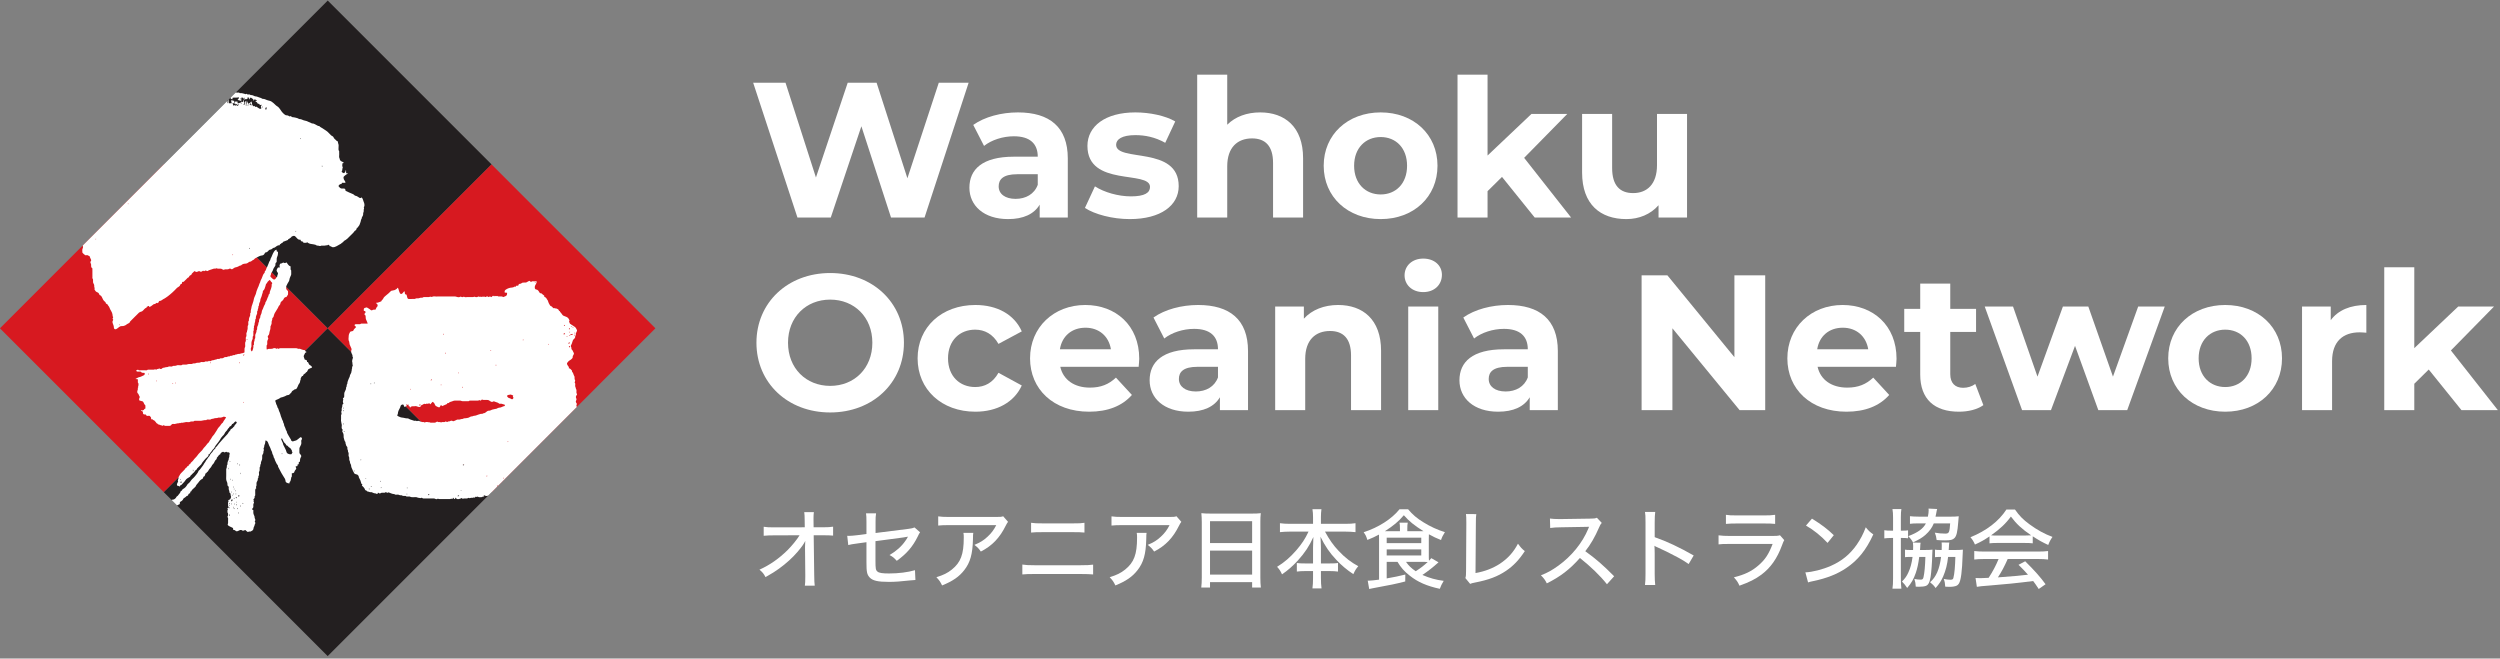
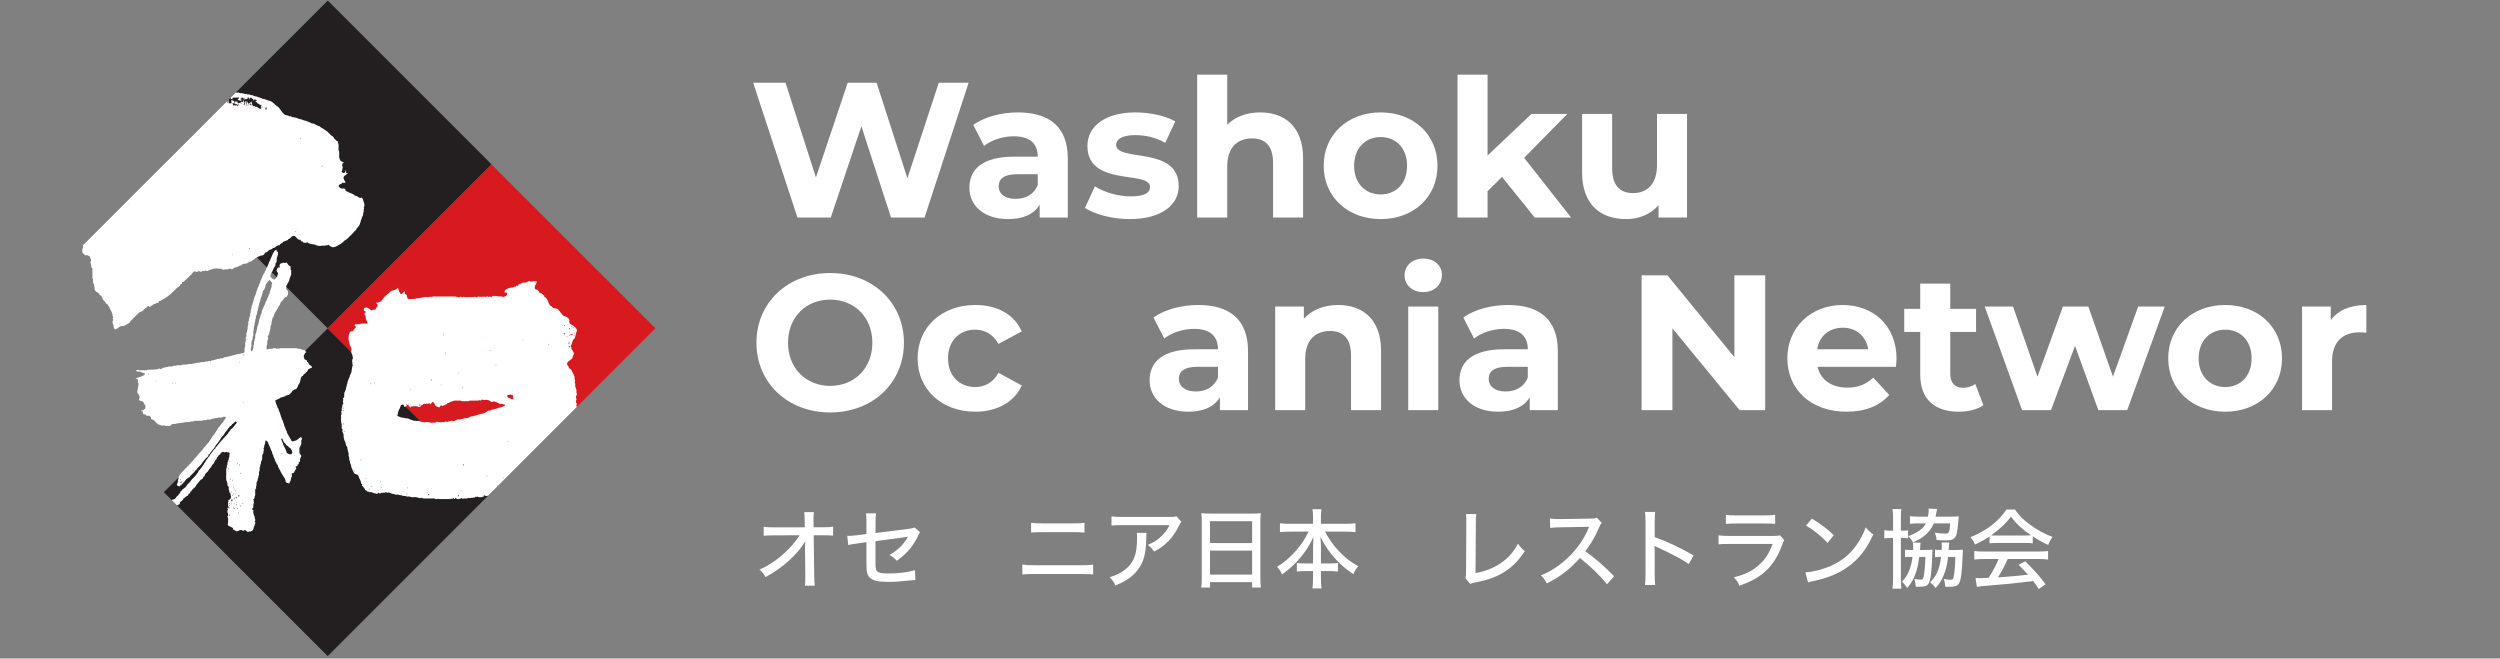
<svg xmlns="http://www.w3.org/2000/svg" xmlns:ns1="http://www.serif.com/" width="100%" height="100%" viewBox="0 0 1082 285" version="1.1" xml:space="preserve" style="fill-rule:evenodd;clip-rule:evenodd;stroke-linejoin:round;stroke-miterlimit:2;">
  <rect x="0" y="0" width="1082" height="285" fill="#808080" stroke="none" />
  <g transform="matrix(1,0,0,1,-1470.64,-2842.71)">
    <g id="アートボード2" transform="matrix(1.1,0,0,0.788,1465.11,1823.79)">
      <rect x="5.03" y="1293.28" width="982.975" height="361.485" style="fill:none;" />
      <clipPath id="_clip1">
        <rect x="5.03" y="1293.28" width="982.975" height="361.485" />
      </clipPath>
      <g clip-path="url(#_clip1)">
        <g id="レイヤー-1" ns1:id="レイヤー 1" transform="matrix(3.788,0,0,5.289,-402.918,723.75)">
          <g transform="matrix(0.707,0.707,0.707,-0.707,112.673,129.698)">
-             <rect x="4.985" y="-12.035" width="24.073" height="24.071" style="fill:rgb(215,25,32);" />
-           </g>
+             </g>
          <g transform="matrix(-0.707,0.707,0.707,0.707,153.767,136.747)">
            <rect x="-12.037" y="-29.056" width="24.071" height="24.072" style="fill:rgb(35,31,32);" />
          </g>
          <g transform="matrix(0.707,0.707,0.707,-0.707,129.695,146.719)">
            <rect x="4.985" y="-12.035" width="24.073" height="24.071" style="fill:rgb(35,31,32);" />
          </g>
          <g transform="matrix(0.707,0.707,0.707,-0.707,146.716,129.698)">
            <rect x="4.985" y="-12.035" width="24.073" height="24.071" style="fill:rgb(215,25,32);" />
          </g>
          <g transform="matrix(1,0,0,1,117.67,126.699)">
            <path d="M0,5.704L0,5.827C-0.07,5.787 -0.05,5.745 0,5.704M2.388,14.729C2.386,14.692 2.384,14.655 2.382,14.607C2.466,14.641 2.441,14.684 2.388,14.729M3.343,2.033L3.343,2.156C3.275,2.116 3.292,2.074 3.343,2.033M14.517,-8.201C14.552,-8.226 14.576,-8.245 14.595,-8.258C14.661,-8.21 14.724,-8.163 14.785,-8.117C14.785,-8.118 14.786,-8.118 14.786,-8.118C14.762,-8.166 14.752,-8.213 14.792,-8.272C14.857,-8.207 14.82,-8.163 14.786,-8.118L14.786,-8.117L14.785,-8.117C14.737,-8.079 14.69,-8.038 14.635,-8.106C14.631,-8.11 14.629,-8.115 14.625,-8.119C14.555,-8.191 14.493,-8.055 14.448,-8.1C14.371,-8.177 14.325,-8.122 14.265,-8.08C14.233,-8.183 14.203,-8.282 14.172,-8.381C14.285,-8.296 14.467,-8.376 14.517,-8.201M14.188,7.453C14.186,7.417 14.183,7.379 14.18,7.322C14.256,7.374 14.244,7.412 14.188,7.453M15.148,-8.322C15.107,-8.265 15.069,-8.254 15.017,-8.33C15.074,-8.326 15.111,-8.324 15.148,-8.322M15.917,6.681C15.926,6.697 15.941,6.713 15.941,6.729C15.942,6.752 15.931,6.775 15.925,6.799C15.914,6.798 15.904,6.797 15.893,6.797C15.891,6.76 15.889,6.724 15.886,6.688L15.917,6.681ZM16.032,-8.332C16.16,-8.221 16.16,-8.221 16.109,-8.085C16.058,-8.19 16.058,-8.19 15.934,-8.232C15.975,-8.275 16.004,-8.304 16.032,-8.332M15.013,-8.739L14.975,-8.738C14.973,-8.775 14.971,-8.812 14.969,-8.848L15.02,-8.847C15.017,-8.811 15.015,-8.775 15.013,-8.739M17.313,-7.995C17.311,-7.958 17.31,-7.922 17.308,-7.885C17.296,-7.884 17.283,-7.884 17.27,-7.884C17.268,-7.921 17.265,-7.958 17.262,-7.995L17.313,-7.995ZM17.7,-7.94C17.72,-7.855 17.728,-7.777 17.697,-7.703C17.69,-7.686 17.642,-7.686 17.605,-7.675C17.56,-7.799 17.584,-7.879 17.7,-7.94M20.775,4.916L20.775,5.025C20.765,5.026 20.754,5.027 20.743,5.027C20.741,4.991 20.739,4.954 20.737,4.918C20.75,4.917 20.763,4.916 20.775,4.916M21.201,-4.608C21.199,-4.646 21.197,-4.682 21.195,-4.731C21.279,-4.697 21.255,-4.653 21.201,-4.608M23.486,-1.842C23.504,-1.843 23.522,-1.833 23.566,-1.819C23.527,-1.798 23.511,-1.783 23.494,-1.783C23.471,-1.782 23.448,-1.793 23.423,-1.826C23.444,-1.831 23.465,-1.842 23.486,-1.842M-1.385,6.726C-1.462,6.874 -1.412,7.022 -1.419,7.17C-1.419,7.181 -1.4,7.193 -1.389,7.204C-1.336,7.257 -1.289,7.32 -1.227,7.36C-1.161,7.403 -1.075,7.487 -1.011,7.45C-0.938,7.405 -0.908,7.429 -0.853,7.46C-0.787,7.497 -0.713,7.523 -0.674,7.54C-0.623,7.664 -0.596,7.766 -0.543,7.853C-0.497,7.923 -0.49,7.987 -0.537,8.043C-0.599,8.118 -0.595,8.217 -0.562,8.271C-0.503,8.363 -0.507,8.453 -0.51,8.547C-0.512,8.632 -0.508,8.714 -0.427,8.76C-0.365,8.797 -0.378,8.852 -0.378,8.904C-0.377,9.177 -0.378,9.45 -0.377,9.723C-0.377,9.767 -0.391,9.827 -0.368,9.851C-0.279,9.945 -0.324,10.056 -0.312,10.16C-0.304,10.231 -0.317,10.299 -0.265,10.373C-0.211,10.448 -0.176,10.563 -0.189,10.653C-0.204,10.766 -0.097,10.864 -0.17,10.973C-0.1,11.08 -0.06,11.21 0.075,11.265C0.172,11.305 0.271,11.339 0.312,11.46C0.334,11.526 0.364,11.592 0.461,11.62C0.518,11.637 0.577,11.724 0.615,11.809C0.692,11.977 0.761,12.158 0.927,12.271C0.952,12.288 0.985,12.314 0.989,12.34C1.006,12.444 1.061,12.502 1.164,12.52C1.177,12.522 1.185,12.553 1.196,12.57C1.22,12.61 1.239,12.655 1.271,12.687C1.337,12.75 1.373,12.817 1.405,12.908C1.443,13.018 1.504,13.133 1.569,13.232C1.655,13.364 1.698,13.501 1.719,13.65C1.729,13.717 1.699,13.791 1.772,13.845C1.785,13.855 1.777,13.924 1.757,13.944C1.707,13.994 1.706,14.039 1.752,14.083C1.797,14.126 1.794,14.163 1.759,14.209C1.685,14.307 1.702,14.425 1.737,14.518C1.792,14.666 1.855,14.805 1.853,14.967C1.852,15.102 1.986,15.176 2.102,15.112C2.193,15.061 2.276,15.001 2.355,14.931C2.414,14.877 2.49,14.832 2.568,14.81C2.638,14.79 2.72,14.813 2.795,14.802C2.865,14.792 2.934,14.763 3.001,14.738C3.039,14.724 3.076,14.706 3.109,14.684C3.14,14.664 3.163,14.631 3.194,14.613C3.284,14.561 3.376,14.515 3.465,14.465C3.477,14.458 3.48,14.438 3.489,14.424C3.512,14.384 3.527,14.337 3.559,14.305C3.847,14.012 4.137,13.721 4.43,13.433C4.505,13.36 4.6,13.316 4.705,13.295C4.743,13.288 4.78,13.264 4.813,13.242C4.965,13.139 5.041,12.943 5.237,12.891C5.247,12.888 5.258,12.864 5.257,12.85C5.25,12.764 5.329,12.789 5.364,12.76C5.409,12.721 5.445,12.69 5.511,12.726C5.519,12.756 5.528,12.792 5.537,12.83C5.6,12.797 5.663,12.771 5.717,12.734C5.811,12.669 5.9,12.596 5.991,12.528C6.003,12.519 6.022,12.51 6.035,12.513C6.149,12.534 6.207,12.45 6.269,12.38C6.3,12.403 6.32,12.418 6.34,12.434C6.381,12.365 6.513,12.409 6.516,12.278C6.517,12.232 6.585,12.175 6.664,12.181C6.698,12.182 6.732,12.16 6.766,12.147C6.85,12.115 6.911,12.036 6.985,12.004C7.162,11.925 7.314,11.802 7.467,11.696C7.631,11.582 7.778,11.434 7.936,11.303C8.108,11.161 8.252,10.986 8.412,10.829C8.451,10.79 8.51,10.772 8.554,10.737C8.615,10.687 8.705,10.638 8.72,10.574C8.749,10.452 8.835,10.42 8.922,10.389C8.931,10.325 8.937,10.273 8.946,10.208C9.068,10.244 9.136,10.182 9.202,10.103C9.256,10.037 9.321,9.981 9.386,9.925C9.452,9.867 9.494,9.783 9.59,9.754C9.677,9.727 9.661,9.607 9.737,9.565C9.778,9.542 9.817,9.518 9.857,9.494C9.874,9.483 9.902,9.473 9.906,9.459C9.94,9.31 10.081,9.251 10.165,9.146C10.209,9.091 10.255,9.085 10.303,9.129C10.38,9.198 10.477,9.187 10.545,9.149C10.656,9.087 10.748,9.074 10.852,9.153C10.869,9.166 10.907,9.168 10.927,9.159C10.997,9.125 11.061,9.084 11.129,9.044C11.177,9.087 11.221,9.134 11.291,9.069C11.354,9.011 11.424,9.024 11.495,9.072C11.522,9.091 11.583,9.094 11.606,9.076C11.725,8.983 11.872,8.961 12.005,8.912C12.13,8.867 12.261,8.809 12.406,8.835C12.434,8.84 12.468,8.803 12.483,8.795C12.55,8.812 12.603,8.833 12.657,8.838C12.739,8.845 12.821,8.838 12.903,8.84C12.965,8.842 13.023,8.837 13.083,8.886C13.138,8.931 13.253,8.974 13.294,8.947C13.416,8.869 13.539,8.927 13.657,8.905C13.693,8.898 13.737,8.903 13.765,8.884C13.866,8.816 13.96,8.813 14.058,8.886C14.077,8.9 14.115,8.908 14.133,8.898C14.201,8.862 14.267,8.821 14.329,8.775C14.376,8.739 14.417,8.711 14.483,8.703C14.574,8.694 14.664,8.66 14.749,8.623C14.843,8.581 14.922,8.505 15.035,8.508C15.055,8.509 15.078,8.482 15.097,8.465C15.207,8.367 15.345,8.323 15.483,8.32C15.632,8.318 15.75,8.265 15.854,8.173C15.894,8.138 15.927,8.116 15.979,8.117C16.005,8.118 16.033,8.112 16.058,8.102C16.179,8.055 16.258,7.936 16.389,7.904C16.487,7.757 16.652,7.704 16.796,7.623C16.928,7.549 17.072,7.485 17.215,7.471C17.381,7.456 17.458,7.376 17.522,7.244C17.544,7.201 17.597,7.14 17.631,7.143C17.771,7.155 17.825,7.043 17.907,6.973C17.954,6.933 17.983,6.875 18.06,6.871C18.161,6.865 18.248,6.818 18.323,6.749C18.35,6.724 18.38,6.683 18.41,6.683C18.585,6.679 18.678,6.532 18.815,6.464C18.852,6.446 18.888,6.424 18.926,6.416C18.973,6.406 19.022,6.41 19.072,6.407C19.085,6.365 19.093,6.302 19.108,6.3C19.204,6.287 19.244,6.182 19.315,6.165C19.406,6.145 19.417,6.088 19.426,6.052C19.604,5.984 19.758,5.925 19.943,5.854C19.956,5.837 19.93,5.759 20.032,5.746C20.108,5.736 20.156,5.621 20.254,5.61C20.264,5.534 20.312,5.507 20.382,5.477C20.537,5.409 20.615,5.408 20.722,5.517C20.775,5.57 20.825,5.625 20.875,5.681C20.963,5.781 21.063,5.855 21.207,5.829C21.216,5.827 21.227,5.836 21.236,5.84C21.284,5.989 21.302,6.003 21.5,6.038C21.515,6.076 21.53,6.114 21.545,6.154C21.684,6.134 21.823,6.196 21.941,6.098C22.078,6.224 22.242,6.271 22.424,6.286C22.553,6.297 22.681,6.334 22.809,6.362C22.821,6.365 22.832,6.397 22.841,6.395C22.911,6.382 22.958,6.517 23.041,6.429C23.047,6.423 23.079,6.429 23.083,6.437C23.118,6.504 23.182,6.463 23.228,6.481C23.332,6.521 23.425,6.387 23.529,6.466C23.571,6.372 23.672,6.524 23.712,6.423C23.762,6.485 23.806,6.451 23.852,6.417C23.863,6.409 23.884,6.415 23.9,6.414C23.969,6.41 24.04,6.431 24.096,6.361C24.106,6.348 24.18,6.365 24.205,6.388C24.244,6.425 24.267,6.481 24.301,6.534C24.318,6.522 24.343,6.505 24.358,6.495C24.423,6.536 24.48,6.594 24.546,6.606C24.706,6.636 24.854,6.574 24.994,6.5C25.104,6.442 25.21,6.378 25.316,6.315C25.379,6.278 25.46,6.252 25.496,6.197C25.56,6.103 25.717,6.107 25.731,5.966C25.731,5.962 25.75,5.962 25.759,5.956C25.878,5.884 26.004,5.821 26.104,5.721C26.203,5.624 26.301,5.526 26.399,5.428C26.498,5.33 26.591,5.226 26.694,5.135C26.793,5.049 26.835,4.909 26.967,4.854C26.985,4.846 27.006,4.829 27.014,4.812C27.045,4.741 27.073,4.668 27.101,4.595C27.208,4.602 27.204,4.495 27.256,4.446C27.395,4.318 27.409,4.132 27.478,3.973C27.517,3.884 27.504,3.762 27.561,3.693C27.622,3.619 27.586,3.534 27.634,3.47C27.716,3.36 27.761,3.241 27.745,3.101C27.742,3.072 27.758,3.04 27.767,3.01C27.78,2.966 27.803,2.923 27.807,2.878C27.814,2.808 27.787,2.724 27.816,2.668C27.855,2.594 27.836,2.541 27.813,2.477C27.807,2.461 27.835,2.433 27.845,2.41C27.897,2.286 27.889,2.158 27.853,2.033C27.825,1.935 27.766,1.843 27.748,1.745C27.725,1.62 27.669,1.524 27.578,1.43C27.52,1.513 27.442,1.518 27.373,1.486C27.234,1.421 27.13,1.293 26.965,1.274C26.917,1.269 26.863,1.238 26.831,1.202C26.753,1.116 26.651,1.08 26.55,1.038C26.465,1.002 26.38,0.969 26.296,0.931C26.169,0.874 26.043,0.812 25.915,0.752C25.913,0.73 25.911,0.708 25.908,0.686C25.896,0.566 25.845,0.519 25.725,0.515C25.692,0.514 25.658,0.509 25.627,0.515C25.466,0.545 25.348,0.479 25.255,0.353C25.246,0.34 25.232,0.331 25.221,0.319C25.175,0.272 25.176,0.234 25.222,0.181C25.296,0.096 25.376,0.034 25.494,0.049C25.51,0.003 25.524,-0.035 25.54,-0.08L25.902,-0.08C25.906,-0.208 25.835,-0.292 25.773,-0.377C25.726,-0.441 25.675,-0.657 25.723,-0.709C25.796,-0.79 25.883,-0.86 25.972,-0.926C26.029,-0.969 26.099,-0.995 26.188,-1.043C26.097,-1.056 26.04,-1.063 25.98,-1.072C25.975,-1.181 25.97,-1.279 25.965,-1.377L25.926,-1.383C25.923,-1.244 25.853,-1.146 25.754,-1.075C25.708,-1.093 25.666,-1.109 25.625,-1.127C25.537,-1.166 25.482,-1.254 25.528,-1.298C25.597,-1.365 25.57,-1.438 25.581,-1.509C25.589,-1.56 25.607,-1.608 25.62,-1.658C25.624,-1.671 25.633,-1.692 25.628,-1.698C25.525,-1.82 25.607,-1.958 25.581,-2.087C25.605,-2.096 25.62,-2.104 25.634,-2.106C25.675,-2.11 25.708,-2.119 25.71,-2.171C25.712,-2.222 25.682,-2.23 25.641,-2.241C25.586,-2.256 25.53,-2.277 25.486,-2.309C25.426,-2.354 25.338,-2.408 25.333,-2.465C25.322,-2.593 25.228,-2.696 25.248,-2.834C25.268,-2.968 25.253,-3.107 25.253,-3.243C25.252,-3.287 25.268,-3.346 25.246,-3.372C25.149,-3.487 25.197,-3.62 25.189,-3.745C25.181,-3.859 25.221,-3.991 25.175,-4.084C25.127,-4.184 25.133,-4.28 25.116,-4.379C25.075,-4.394 25.023,-4.399 25.001,-4.427C24.892,-4.567 24.71,-4.644 24.653,-4.832C24.641,-4.87 24.585,-4.897 24.547,-4.924C24.505,-4.953 24.452,-4.97 24.416,-5.005C24.297,-5.12 24.19,-5.247 24.068,-5.357C23.976,-5.441 23.87,-5.508 23.766,-5.578C23.669,-5.644 23.562,-5.698 23.469,-5.769C23.383,-5.836 23.267,-5.862 23.203,-5.961C23.197,-5.971 23.173,-5.974 23.158,-5.973C23.05,-5.966 22.977,-6.043 22.886,-6.08C22.739,-6.14 22.612,-6.262 22.434,-6.24C22.413,-6.238 22.39,-6.263 22.367,-6.273C22.197,-6.349 22.03,-6.429 21.857,-6.495C21.76,-6.532 21.648,-6.531 21.554,-6.572C21.415,-6.633 21.28,-6.697 21.124,-6.698C21.104,-6.698 21.083,-6.708 21.066,-6.719C20.968,-6.783 20.863,-6.811 20.747,-6.837C20.623,-6.864 20.503,-6.897 20.375,-6.898C20.359,-6.898 20.346,-6.928 20.327,-6.937C20.273,-6.964 20.217,-6.987 20.162,-7.013C20.103,-6.915 20.048,-7.011 20.009,-7.029C19.926,-7.067 19.846,-7.101 19.753,-7.09C19.737,-7.088 19.72,-7.092 19.705,-7.098C19.555,-7.16 19.301,-7.421 19.217,-7.571C19.156,-7.679 19.072,-7.773 18.997,-7.872C18.892,-8.007 18.721,-8.057 18.608,-8.191C18.502,-8.316 18.359,-8.413 18.226,-8.512C18.169,-8.554 18.094,-8.574 18.025,-8.595C17.931,-8.625 17.829,-8.635 17.74,-8.675C17.607,-8.736 17.475,-8.796 17.324,-8.795C17.309,-8.795 17.289,-8.795 17.277,-8.804C17.185,-8.878 17.076,-8.902 16.965,-8.936C16.822,-8.98 16.69,-9.058 16.534,-9.057C16.518,-9.057 16.501,-9.062 16.487,-9.069C16.365,-9.127 16.246,-9.19 16.105,-9.188C16.079,-9.188 16.039,-9.188 16.028,-9.203C15.985,-9.267 15.923,-9.248 15.865,-9.252C15.793,-9.258 15.713,-9.23 15.657,-9.307C15.648,-9.319 15.604,-9.323 15.596,-9.314C15.536,-9.241 15.482,-9.304 15.425,-9.317C15.276,-9.351 15.131,-9.412 14.973,-9.386C14.954,-9.382 14.92,-9.387 14.912,-9.4C14.865,-9.472 14.795,-9.446 14.733,-9.448C14.656,-9.45 14.579,-9.449 14.502,-9.45L13.975,-8.922C13.979,-8.887 13.983,-8.847 13.985,-8.817C14.041,-8.792 14.092,-8.769 14.159,-8.739C14.167,-8.793 14.176,-8.848 14.186,-8.911C14.389,-8.964 14.612,-8.866 14.811,-8.977C14.881,-8.845 14.774,-8.774 14.694,-8.686C14.829,-8.65 14.946,-8.618 15.089,-8.58L15.089,-8.917L15.273,-8.917C15.284,-8.879 15.295,-8.841 15.317,-8.766C15.345,-8.84 15.361,-8.879 15.377,-8.918C15.386,-8.918 15.396,-8.917 15.407,-8.917C15.415,-8.836 15.424,-8.757 15.432,-8.676C15.441,-8.674 15.449,-8.673 15.458,-8.672C15.472,-8.707 15.486,-8.742 15.505,-8.788C15.529,-8.772 15.554,-8.757 15.575,-8.744C15.625,-8.767 15.676,-8.791 15.739,-8.819C15.745,-8.865 15.752,-8.921 15.759,-8.979C15.904,-8.951 15.862,-8.821 15.904,-8.72C15.938,-8.781 15.957,-8.829 15.988,-8.866C16.057,-8.946 16.073,-8.942 16.155,-8.875C16.207,-8.832 16.265,-8.798 16.333,-8.753C16.337,-8.718 16.342,-8.665 16.348,-8.611L16.371,-8.604C16.389,-8.642 16.406,-8.68 16.423,-8.715C16.544,-8.774 16.618,-8.655 16.727,-8.644C16.685,-8.563 16.602,-8.623 16.544,-8.571C16.562,-8.549 16.579,-8.518 16.604,-8.498C16.656,-8.455 16.743,-8.458 16.751,-8.355C16.752,-8.324 16.843,-8.281 16.894,-8.278C16.984,-8.273 16.997,-8.218 17.006,-8.128C17.068,-8.152 17.118,-8.172 17.179,-8.196C17.179,-8.157 17.194,-8.107 17.177,-8.091C17.083,-8.004 17.114,-7.924 17.189,-7.835C17.142,-7.803 17.096,-7.747 17.059,-7.752C16.992,-7.763 16.923,-7.801 16.868,-7.844C16.809,-7.89 16.736,-7.919 16.688,-7.961C16.619,-8.02 16.598,-7.972 16.566,-7.945C16.539,-7.97 16.519,-7.988 16.5,-8.006C16.482,-8.025 16.465,-8.045 16.442,-8.07C16.415,-8.051 16.391,-8.033 16.368,-8.017C16.258,-8.097 16.19,-8.191 16.2,-8.338C16.204,-8.396 16.148,-8.458 16.107,-8.544C16.084,-8.401 15.968,-8.387 15.883,-8.331C15.866,-8.284 15.85,-8.237 15.833,-8.19C15.834,-8.188 15.834,-8.186 15.834,-8.184L15.831,-8.184C15.818,-8.15 15.806,-8.116 15.791,-8.076C15.733,-8.104 15.745,-8.147 15.761,-8.184C15.765,-8.193 15.806,-8.185 15.831,-8.184C15.832,-8.185 15.832,-8.185 15.832,-8.186C15.832,-8.187 15.833,-8.189 15.833,-8.19C15.83,-8.236 15.826,-8.284 15.822,-8.331C15.798,-8.348 15.762,-8.36 15.754,-8.382C15.739,-8.424 15.74,-8.473 15.732,-8.54C15.662,-8.479 15.688,-8.417 15.683,-8.364C15.677,-8.303 15.698,-8.235 15.637,-8.189L15.637,-8.184L15.634,-8.184C15.622,-8.15 15.61,-8.116 15.595,-8.076C15.537,-8.104 15.548,-8.147 15.565,-8.184C15.569,-8.193 15.609,-8.185 15.634,-8.184C15.634,-8.185 15.635,-8.185 15.635,-8.186C15.636,-8.187 15.635,-8.188 15.637,-8.189C15.626,-8.319 15.615,-8.45 15.602,-8.601C15.535,-8.551 15.478,-8.52 15.485,-8.435C15.49,-8.366 15.486,-8.295 15.486,-8.215L15.304,-8.215C15.302,-8.223 15.298,-8.23 15.296,-8.238C15.333,-8.256 15.37,-8.274 15.407,-8.292C15.433,-8.369 15.411,-8.429 15.367,-8.499C15.333,-8.555 15.349,-8.642 15.34,-8.749C15.258,-8.649 15.317,-8.553 15.26,-8.462C15.215,-8.479 15.164,-8.497 15.108,-8.518C15.099,-8.488 15.089,-8.454 15.078,-8.42C15.018,-8.404 14.946,-8.403 14.899,-8.369C14.835,-8.321 14.779,-8.341 14.709,-8.339C14.703,-8.401 14.698,-8.453 14.691,-8.518L14.451,-8.518C14.422,-8.486 14.446,-8.356 14.32,-8.417C14.338,-8.467 14.357,-8.52 14.375,-8.572C14.257,-8.607 14.16,-8.635 14.052,-8.667C14.047,-8.55 14.013,-8.449 14.118,-8.349C14.051,-8.343 14.005,-8.337 13.959,-8.335C13.91,-8.333 13.861,-8.335 13.789,-8.335C13.784,-8.465 13.78,-8.59 13.775,-8.714L13.767,-8.714L13.735,-8.682C13.7,-8.575 13.745,-8.451 13.697,-8.347C13.685,-8.347 13.672,-8.348 13.66,-8.349L13.66,-8.607L7.039,-1.987L7.04,-1.987L-1.384,6.437C-1.347,6.536 -1.339,6.638 -1.385,6.726" style="fill:white;fill-rule:nonzero;" />
          </g>
          <g transform="matrix(1,0,0,1,158.462,146.005)">
            <path d="M0,4.281C-0.066,4.281 -0.115,4.305 -0.173,4.341C-0.293,4.416 -0.383,4.554 -0.549,4.547C-0.636,4.635 -0.752,4.591 -0.852,4.615C-0.937,4.635 -1.021,4.666 -1.104,4.694C-1.242,4.741 -1.369,4.812 -1.522,4.809C-1.565,4.808 -1.608,4.835 -1.652,4.849C-1.678,4.857 -1.703,4.872 -1.728,4.87C-1.811,4.866 -1.879,4.887 -1.953,4.931C-2.043,4.986 -2.149,5.038 -2.251,5.043C-2.31,5.045 -2.363,5.049 -2.422,5.064C-2.508,5.085 -2.608,5.047 -2.677,5.132C-2.855,5.119 -3.013,5.239 -3.196,5.202C-3.257,5.19 -3.312,5.209 -3.373,5.25C-3.47,5.313 -3.59,5.341 -3.702,5.382C-3.71,5.385 -3.727,5.371 -3.738,5.363C-3.818,5.306 -3.918,5.308 -3.983,5.351C-4.045,5.392 -4.101,5.391 -4.164,5.397C-4.19,5.399 -4.229,5.393 -4.242,5.408C-4.302,5.476 -4.352,5.48 -4.416,5.412C-4.431,5.395 -4.493,5.394 -4.505,5.409C-4.568,5.491 -4.655,5.451 -4.732,5.463C-4.798,5.472 -4.875,5.43 -4.93,5.502C-4.937,5.51 -4.965,5.514 -4.969,5.509C-5.032,5.427 -5.121,5.476 -5.197,5.463C-5.219,5.459 -5.251,5.47 -5.261,5.459C-5.339,5.373 -5.429,5.439 -5.475,5.473C-5.551,5.529 -5.623,5.527 -5.702,5.527C-5.784,5.529 -5.866,5.531 -5.948,5.527C-6.003,5.523 -6.071,5.557 -6.107,5.482C-6.111,5.475 -6.134,5.47 -6.136,5.473C-6.188,5.544 -6.233,5.468 -6.277,5.469C-6.397,5.472 -6.525,5.418 -6.637,5.506C-6.645,5.512 -6.672,5.512 -6.677,5.506C-6.73,5.433 -6.807,5.467 -6.874,5.463C-6.996,5.457 -7.1,5.392 -7.214,5.361C-7.249,5.352 -7.283,5.339 -7.319,5.332C-7.387,5.32 -7.44,5.405 -7.526,5.341C-7.576,5.303 -7.678,5.346 -7.75,5.328C-7.895,5.29 -8.036,5.239 -8.176,5.187C-8.267,5.154 -8.358,5.072 -8.443,5.079C-8.632,5.095 -8.798,5.009 -8.978,5C-9.14,4.993 -9.287,4.915 -9.432,4.848C-9.52,4.807 -9.52,4.762 -9.468,4.668C-9.458,4.65 -9.445,4.629 -9.445,4.61C-9.439,4.36 -9.317,4.155 -9.204,3.945C-9.191,3.922 -9.185,3.895 -9.182,3.869C-9.155,3.704 -9.04,3.619 -8.873,3.641C-8.836,3.721 -8.799,3.801 -8.753,3.9C-8.717,3.88 -8.685,3.859 -8.65,3.843C-8.612,3.827 -8.571,3.817 -8.513,3.797C-8.536,3.743 -8.555,3.698 -8.578,3.645C-8.521,3.607 -8.476,3.63 -8.434,3.686C-8.409,3.669 -8.384,3.651 -8.346,3.625C-8.335,3.69 -8.326,3.746 -8.316,3.813C-8.23,3.809 -8.179,3.85 -8.19,3.993C-8.086,3.813 -7.953,3.814 -7.817,3.823C-7.795,3.824 -7.772,3.825 -7.751,3.822C-7.552,3.797 -7.552,3.796 -7.312,3.883C-7.185,3.929 -7.067,3.882 -7.021,3.745C-6.995,3.667 -6.931,3.702 -6.891,3.67C-6.832,3.623 -6.76,3.587 -6.687,3.566C-6.635,3.55 -6.587,3.636 -6.512,3.569C-6.476,3.536 -6.386,3.567 -6.321,3.559C-6.277,3.553 -6.235,3.529 -6.175,3.506C-6.149,3.535 -6.114,3.574 -6.07,3.623C-5.992,3.534 -5.912,3.443 -5.84,3.359C-5.7,3.427 -5.635,3.531 -5.603,3.636C-5.556,3.793 -5.428,3.83 -5.31,3.889C-5.296,3.896 -5.277,3.896 -5.264,3.903C-5.151,3.961 -5.1,3.945 -5.052,3.832C-5.042,3.809 -5.038,3.781 -5.023,3.761C-5.005,3.736 -4.978,3.719 -4.953,3.696C-4.911,3.736 -4.872,3.772 -4.837,3.804C-4.677,3.734 -4.519,3.665 -4.339,3.586C-4.337,3.579 -4.327,3.544 -4.317,3.507C-4.299,3.503 -4.282,3.496 -4.267,3.497C-4.199,3.5 -4.14,3.489 -4.098,3.427C-4.066,3.379 -4.016,3.372 -3.96,3.36C-3.861,3.339 -3.767,3.292 -3.67,3.259C-3.631,3.246 -3.588,3.235 -3.547,3.235C-3.351,3.232 -3.153,3.23 -2.957,3.235C-2.908,3.237 -2.86,3.266 -2.811,3.279C-2.775,3.289 -2.737,3.297 -2.701,3.298C-2.521,3.3 -2.34,3.3 -2.16,3.298C-2.123,3.297 -2.071,3.299 -2.053,3.277C-2.004,3.22 -1.944,3.234 -1.887,3.234C-1.636,3.232 -1.385,3.235 -1.134,3.231C-1.084,3.231 -1.034,3.207 -0.984,3.194C-0.97,3.19 -0.948,3.176 -0.944,3.181C-0.819,3.316 -0.779,3.151 -0.71,3.118C-0.651,3.135 -0.599,3.162 -0.546,3.166C-0.426,3.173 -0.305,3.174 -0.186,3.166C-0.042,3.157 0.068,3.222 0.171,3.307C0.249,3.371 0.367,3.395 0.447,3.335C0.503,3.293 0.533,3.301 0.589,3.328C0.681,3.372 0.783,3.395 0.879,3.431C0.922,3.446 0.97,3.461 1.001,3.491C1.059,3.549 1.125,3.578 1.202,3.56C1.349,3.525 1.466,3.632 1.605,3.636C1.635,3.637 1.665,3.689 1.695,3.717C1.647,3.776 1.612,3.836 1.524,3.826C1.494,3.823 1.461,3.857 1.428,3.866C1.328,3.894 1.247,3.964 1.13,3.961C1.037,3.96 0.943,4.015 0.851,4.048C0.837,4.052 0.827,4.077 0.815,4.078C0.704,4.083 0.598,4.125 0.493,4.14C0.394,4.154 0.3,4.184 0.228,4.229C0.15,4.276 0.08,4.283 0,4.281M-0.254,11.087C-0.254,11.074 -0.256,11.06 -0.256,11.046C-0.219,11.044 -0.182,11.042 -0.131,11.04C-0.176,11.128 -0.216,11.091 -0.254,11.087M-2.678,9.992C-2.682,9.939 -2.685,9.905 -2.688,9.862L-2.536,9.862C-2.598,9.919 -2.631,9.948 -2.678,9.992M-2.943,12.556L-2.824,12.556C-2.856,12.627 -2.898,12.61 -2.943,12.556M-3.207,13.207C-3.21,13.153 -3.212,13.121 -3.215,13.078L-3.068,13.078C-3.123,13.13 -3.158,13.162 -3.207,13.207M-6.283,13.072C-6.288,13.019 -6.29,12.985 -6.293,12.944L-6.142,12.944C-6.204,13 -6.236,13.03 -6.283,13.072M-8.406,12.325L-8.515,12.325L-8.515,12.291C-8.478,12.289 -8.441,12.288 -8.405,12.286C-8.405,12.299 -8.405,12.312 -8.406,12.325M-8.519,13.01C-8.517,12.952 -8.515,12.916 -8.513,12.878C-8.452,12.92 -8.448,12.958 -8.519,13.01M-8.081,1.998L-8.081,2.121C-8.15,2.082 -8.134,2.04 -8.081,1.998M-7.205,3.634C-7.14,3.628 -7.078,3.61 -7.087,3.698C-7.089,3.719 -7.123,3.752 -7.144,3.753C-7.231,3.76 -7.213,3.699 -7.205,3.634M-5.93,1.005C-5.903,1.13 -5.903,1.13 -6.052,1.117C-5.998,1.068 -5.966,1.038 -5.93,1.005M-4.973,1.538L-4.939,1.538L-4.939,1.648C-4.952,1.648 -4.965,1.649 -4.978,1.649C-4.976,1.612 -4.975,1.576 -4.973,1.538M-4.665,-3.703C-4.667,-3.667 -4.67,-3.631 -4.672,-3.595L-4.709,-3.595C-4.711,-3.631 -4.714,-3.667 -4.716,-3.704C-4.699,-3.704 -4.682,-3.703 -4.665,-3.703M-4.468,-1.736C-4.471,-1.7 -4.474,-1.663 -4.476,-1.627C-4.489,-1.627 -4.501,-1.627 -4.514,-1.628C-4.515,-1.664 -4.518,-1.702 -4.52,-1.738C-4.502,-1.738 -4.485,-1.737 -4.468,-1.736M-3.138,0.292C-3.077,0.334 -3.073,0.372 -3.144,0.425C-3.142,0.366 -3.14,0.33 -3.138,0.292M-2.698,1.79C-2.7,1.839 -2.703,1.875 -2.705,1.918C-2.73,1.907 -2.744,1.904 -2.745,1.898C-2.756,1.86 -2.776,1.816 -2.698,1.79M0.247,-1.993C0.248,-1.982 0.249,-1.971 0.25,-1.961L0.14,-1.953C0.139,-1.966 0.139,-1.979 0.139,-1.993L0.247,-1.993ZM0.764,-0.496C0.77,-0.473 0.781,-0.449 0.78,-0.426C0.78,-0.41 0.764,-0.394 0.73,-0.382C0.728,-0.419 0.727,-0.456 0.724,-0.493C0.738,-0.494 0.751,-0.494 0.764,-0.496M1.517,11.352C1.515,11.315 1.513,11.278 1.509,11.22C1.585,11.273 1.574,11.311 1.517,11.352M-11.2,12.335C-11.202,12.298 -11.204,12.261 -11.206,12.212C-11.122,12.246 -11.146,12.29 -11.2,12.335M-11.232,11.677C-11.245,11.678 -11.258,11.678 -11.271,11.678C-11.27,11.642 -11.268,11.604 -11.266,11.568L-11.232,11.568L-11.232,11.677ZM-11.887,1.451C-11.9,1.451 -11.914,1.452 -11.927,1.453C-11.925,1.416 -11.923,1.378 -11.921,1.342L-11.887,1.342L-11.887,1.451ZM-12.249,12.206C-12.249,12.193 -12.25,12.18 -12.25,12.167L-12.142,12.167C-12.141,12.177 -12.14,12.187 -12.139,12.199C-12.176,12.201 -12.213,12.203 -12.249,12.206M-12.316,1.482L-12.207,1.482C-12.207,1.492 -12.206,1.503 -12.205,1.514L-12.314,1.521C-12.315,1.508 -12.316,1.495 -12.316,1.482M-12.408,12.466L-12.445,12.466C-12.447,12.429 -12.45,12.392 -12.452,12.355C-12.435,12.356 -12.417,12.357 -12.4,12.357C-12.403,12.394 -12.405,12.43 -12.408,12.466M-12.841,11.31L-12.722,11.31C-12.754,11.382 -12.796,11.365 -12.841,11.31M-13.298,9.45C-13.3,9.414 -13.302,9.376 -13.304,9.328C-13.22,9.362 -13.244,9.405 -13.298,9.45M-13.91,10.56C-13.946,10.562 -13.982,10.565 -14.019,10.567C-14.019,10.55 -14.02,10.533 -14.021,10.516L-13.91,10.522L-13.91,10.56ZM-14.961,6.491L-15.071,6.491L-15.071,6.457C-15.033,6.456 -14.996,6.454 -14.96,6.452C-14.96,6.465 -14.96,6.478 -14.961,6.491M-15.095,4.343C-15.119,4.332 -15.133,4.33 -15.135,4.324C-15.144,4.285 -15.165,4.242 -15.086,4.216C-15.09,4.265 -15.092,4.301 -15.095,4.343M-15.095,5.715C-15.108,5.715 -15.12,5.714 -15.133,5.714C-15.135,5.677 -15.137,5.64 -15.139,5.604C-15.122,5.604 -15.105,5.605 -15.088,5.606C-15.09,5.642 -15.093,5.678 -15.095,5.715M-15.133,4.076C-15.135,4.039 -15.137,4.002 -15.14,3.944C-15.064,3.997 -15.076,4.035 -15.133,4.076M2.051,2.642C2.122,2.635 2.192,2.62 2.284,2.604C2.355,2.632 2.453,2.671 2.531,2.702C2.562,2.771 2.456,2.776 2.52,2.847C2.59,2.926 2.564,2.992 2.488,3.066C2.445,3.109 2.411,3.108 2.362,3.078C2.279,3.026 2.194,2.986 2.094,2.962C2.021,2.944 1.951,2.861 1.905,2.789C1.869,2.735 1.959,2.654 2.051,2.642M1.976,7.549C1.974,7.512 1.972,7.476 1.97,7.427C2.053,7.461 2.03,7.504 1.976,7.549M3.55,-3.149C3.615,-3.074 3.607,-3.037 3.543,-3.005C3.545,-3.042 3.547,-3.079 3.55,-3.149M4.84,-9.078L4.834,-8.97L4.796,-8.97C4.794,-9.006 4.791,-9.042 4.789,-9.079L4.84,-9.078ZM6.218,-2.675C6.215,-2.618 6.212,-2.582 6.209,-2.539C6.185,-2.551 6.17,-2.554 6.17,-2.559C6.163,-2.607 6.164,-2.607 6.218,-2.675M7.912,-3.775C7.917,-3.739 7.921,-3.706 7.927,-3.668C7.856,-3.649 7.793,-3.625 7.732,-3.687C7.793,-3.717 7.847,-3.743 7.912,-3.775M7.901,-4.639C7.928,-4.508 7.928,-4.508 7.791,-4.52C7.831,-4.564 7.862,-4.598 7.901,-4.639M8.068,-3.441L8.179,-3.446C8.179,-3.433 8.179,-3.42 8.178,-3.407L8.068,-3.407L8.068,-3.441ZM8.349,-2.861C8.413,-2.802 8.386,-2.739 8.371,-2.674L8.26,-2.674C8.292,-2.74 8.318,-2.796 8.349,-2.861M8.465,-3.906C8.41,-3.838 8.373,-3.832 8.311,-3.899C8.368,-3.901 8.405,-3.903 8.465,-3.906M8.333,-4.293C8.342,-4.299 8.352,-4.304 8.361,-4.31C8.385,-4.273 8.409,-4.236 8.439,-4.191C8.412,-4.186 8.379,-4.179 8.324,-4.169C8.328,-4.227 8.331,-4.26 8.333,-4.293M8.638,-4.483C8.638,-4.473 8.639,-4.462 8.64,-4.451C8.604,-4.449 8.567,-4.447 8.531,-4.444C8.53,-4.457 8.529,-4.47 8.529,-4.483L8.638,-4.483ZM8.712,-3.6C8.627,-3.587 8.55,-3.575 8.474,-3.563C8.429,-3.525 8.385,-3.497 8.315,-3.554C8.378,-3.596 8.426,-3.587 8.474,-3.563C8.469,-3.582 8.463,-3.602 8.458,-3.625C8.538,-3.649 8.613,-3.672 8.7,-3.699C8.703,-3.672 8.708,-3.639 8.712,-3.6M8.42,-2.268C8.379,-2.332 8.288,-2.355 8.334,-2.452C8.456,-2.392 8.456,-2.392 8.42,-2.268M8.766,-4.428C8.768,-4.391 8.77,-4.353 8.772,-4.316C8.758,-4.315 8.744,-4.314 8.729,-4.314C8.727,-4.35 8.725,-4.387 8.722,-4.425C8.736,-4.426 8.751,-4.426 8.766,-4.428M8.896,-3.642L8.896,-3.428C8.836,-3.57 8.836,-3.57 8.896,-3.642M8.964,-3.729C8.951,-3.728 8.938,-3.726 8.924,-3.725C8.922,-3.762 8.921,-3.799 8.918,-3.846C9.007,-3.815 8.969,-3.768 8.964,-3.729M0.293,12.749L0.899,12.143C0.875,12.133 0.862,12.13 0.86,12.124C0.85,12.086 0.83,12.043 0.908,12.016C0.905,12.064 0.902,12.1 0.9,12.142L9.147,3.895C9.086,3.806 9.097,3.717 9.137,3.625C9.144,3.609 9.158,3.587 9.152,3.575C9.127,3.525 9.098,3.476 9.069,3.428C9.03,3.362 9.028,3.299 9.071,3.233C9.127,3.145 9.124,3.06 9.071,2.966C9.045,2.919 9.043,2.849 9.056,2.796C9.07,2.739 9.118,2.691 9.146,2.637C9.16,2.61 9.178,2.56 9.167,2.549C9.067,2.454 9.121,2.334 9.109,2.227C9.101,2.159 9.131,2.082 9.055,2.035C9.064,1.904 8.958,1.803 8.973,1.666C8.984,1.564 9.011,1.45 8.92,1.359C8.909,1.347 8.94,1.295 8.948,1.261C8.959,1.216 8.99,1.152 8.971,1.126C8.887,1.015 8.921,0.89 8.909,0.77C8.907,0.736 8.889,0.701 8.87,0.672C8.785,0.537 8.794,0.355 8.657,0.245C8.642,0.234 8.653,0.193 8.648,0.166C8.644,0.142 8.64,0.11 8.623,0.095C8.529,0.013 8.471,-0.115 8.311,-0.128C8.351,-0.234 8.295,-0.297 8.238,-0.365C8.192,-0.419 8.155,-0.485 8.132,-0.552C8.117,-0.592 8.123,-0.659 8.148,-0.689C8.226,-0.783 8.305,-0.896 8.409,-0.944C8.519,-0.994 8.586,-1.074 8.664,-1.151C8.688,-1.175 8.714,-1.213 8.712,-1.243C8.704,-1.368 8.761,-1.463 8.821,-1.565C8.845,-1.605 8.858,-1.687 8.835,-1.716C8.746,-1.827 8.737,-1.983 8.62,-2.076C8.599,-2.093 8.588,-2.131 8.586,-2.16C8.578,-2.233 8.589,-2.304 8.531,-2.372C8.507,-2.4 8.524,-2.49 8.552,-2.534C8.633,-2.658 8.659,-2.803 8.707,-2.937C8.731,-3.003 8.746,-3.07 8.796,-3.115C8.903,-3.208 9.007,-3.299 8.979,-3.462C8.977,-3.476 8.983,-3.501 8.993,-3.506C9.061,-3.546 9.038,-3.611 9.043,-3.668C9.045,-3.695 9.039,-3.725 9.049,-3.749C9.086,-3.839 9.131,-3.926 9.167,-4.016C9.175,-4.037 9.167,-4.069 9.158,-4.093C9.144,-4.131 9.125,-4.169 9.104,-4.203C9.067,-4.265 9.038,-4.337 8.986,-4.383C8.905,-4.454 8.81,-4.507 8.719,-4.566C8.629,-4.626 8.535,-4.679 8.449,-4.743C8.42,-4.765 8.405,-4.81 8.388,-4.847C8.372,-4.884 8.362,-4.924 8.35,-4.963C8.345,-4.981 8.335,-5.011 8.341,-5.016C8.396,-5.057 8.401,-5.098 8.36,-5.153C8.33,-5.194 8.315,-5.246 8.286,-5.287C8.183,-5.433 8.015,-5.484 7.863,-5.54C7.78,-5.571 7.705,-5.594 7.656,-5.665C7.583,-5.774 7.506,-5.875 7.417,-5.972C7.383,-6.01 7.39,-6.083 7.308,-6.082C7.297,-6.082 7.285,-6.125 7.272,-6.146C7.25,-6.181 7.232,-6.234 7.201,-6.245C7.112,-6.276 7.043,-6.353 6.936,-6.34C6.898,-6.334 6.84,-6.344 6.82,-6.369C6.761,-6.441 6.744,-6.327 6.708,-6.357C6.636,-6.435 6.568,-6.541 6.476,-6.571C6.375,-6.603 6.353,-6.677 6.313,-6.741C6.251,-6.841 6.191,-6.95 6.166,-7.064C6.149,-7.137 6.121,-7.19 6.078,-7.243C6.061,-7.263 6.038,-7.281 6.03,-7.303C5.989,-7.43 5.895,-7.497 5.773,-7.541C5.767,-7.593 5.762,-7.646 5.76,-7.666C5.681,-7.727 5.625,-7.772 5.568,-7.815C5.519,-7.851 5.491,-7.92 5.411,-7.911C5.314,-7.901 5.281,-7.969 5.237,-8.043C5.166,-8.163 5.092,-8.29 4.925,-8.305C4.84,-8.313 4.795,-8.378 4.781,-8.466C4.748,-8.656 4.864,-8.801 4.94,-8.95C4.977,-9.024 4.973,-9.076 4.968,-9.156C4.86,-9.156 4.763,-9.159 4.666,-9.155C4.583,-9.151 4.493,-9.183 4.423,-9.102C4.412,-9.09 4.354,-9.107 4.326,-9.124C4.287,-9.149 4.256,-9.186 4.232,-9.208C4.142,-9.165 4.054,-9.14 3.987,-9.087C3.896,-9.015 3.798,-9.023 3.697,-9.025C3.596,-9.028 3.497,-9.029 3.409,-8.961C3.368,-8.931 3.315,-8.896 3.27,-8.898C3.131,-8.904 3.086,-8.815 3.06,-8.704C2.977,-8.699 2.903,-8.694 2.83,-8.69C2.819,-8.647 2.809,-8.612 2.801,-8.58C2.751,-8.576 2.738,-8.649 2.671,-8.596C2.599,-8.539 2.489,-8.509 2.395,-8.505C2.179,-8.496 1.99,-8.425 1.808,-8.316C1.67,-8.234 1.626,-8.155 1.654,-7.985C1.731,-7.979 1.81,-7.971 1.902,-7.964C1.895,-7.875 1.909,-7.79 1.876,-7.73C1.8,-7.589 1.632,-7.587 1.505,-7.52C1.494,-7.514 1.466,-7.52 1.46,-7.529C1.405,-7.61 1.322,-7.572 1.251,-7.583C1.127,-7.602 0.994,-7.538 0.877,-7.637C0.853,-7.657 0.762,-7.591 0.731,-7.61C0.671,-7.648 0.631,-7.666 0.58,-7.61C0.576,-7.606 0.573,-7.599 0.568,-7.598C0.559,-7.596 0.543,-7.593 0.539,-7.597C0.448,-7.717 0.386,-7.618 0.332,-7.562C0.284,-7.512 0.247,-7.498 0.198,-7.547C0.15,-7.594 0.107,-7.6 0.059,-7.549C0.019,-7.506 -0.02,-7.508 -0.067,-7.547C-0.131,-7.6 -0.199,-7.601 -0.271,-7.549C-0.297,-7.53 -0.354,-7.514 -0.37,-7.528C-0.412,-7.565 -0.434,-7.597 -0.485,-7.536C-0.493,-7.525 -0.561,-7.571 -0.604,-7.578C-0.622,-7.582 -0.645,-7.544 -0.668,-7.542C-0.728,-7.537 -0.788,-7.538 -0.848,-7.542C-0.866,-7.544 -0.896,-7.571 -0.897,-7.57C-0.944,-7.503 -0.978,-7.554 -1.023,-7.574C-1.046,-7.585 -1.088,-7.575 -1.112,-7.56C-1.24,-7.481 -1.362,-7.501 -1.462,-7.556C-1.533,-7.54 -1.587,-7.522 -1.641,-7.519C-1.739,-7.513 -1.838,-7.517 -1.936,-7.517C-2.034,-7.517 -2.133,-7.516 -2.231,-7.517C-2.329,-7.518 -2.454,-7.482 -2.519,-7.53C-2.628,-7.608 -2.69,-7.469 -2.778,-7.516C-2.826,-7.541 -2.882,-7.55 -2.931,-7.565C-3.054,-7.476 -3.2,-7.497 -3.317,-7.537C-3.396,-7.565 -3.468,-7.581 -3.546,-7.582C-3.797,-7.584 -4.049,-7.582 -4.299,-7.582L-5.201,-7.582C-5.354,-7.582 -5.511,-7.559 -5.658,-7.589C-5.804,-7.618 -5.932,-7.462 -6.074,-7.57C-6.077,-7.572 -6.089,-7.558 -6.098,-7.555C-6.143,-7.542 -6.187,-7.52 -6.231,-7.519C-6.379,-7.514 -6.527,-7.518 -6.674,-7.517C-6.712,-7.516 -6.766,-7.529 -6.785,-7.509C-6.873,-7.42 -6.98,-7.467 -7.077,-7.45C-7.153,-7.437 -7.225,-7.399 -7.302,-7.389C-7.387,-7.377 -7.476,-7.386 -7.563,-7.382C-7.58,-7.38 -7.595,-7.355 -7.614,-7.348C-7.643,-7.335 -7.674,-7.322 -7.705,-7.322C-7.907,-7.32 -8.109,-7.321 -8.311,-7.32C-8.388,-7.32 -8.432,-7.372 -8.453,-7.429C-8.491,-7.538 -8.512,-7.651 -8.542,-7.769C-8.759,-7.78 -8.713,-7.958 -8.732,-8.097C-8.77,-8.1 -8.801,-8.101 -8.798,-8.101C-8.869,-8.018 -8.918,-7.952 -8.977,-7.895C-9.059,-7.813 -9.181,-7.825 -9.23,-7.928C-9.289,-8.054 -9.345,-8.186 -9.371,-8.321C-9.387,-8.405 -9.417,-8.455 -9.478,-8.492C-9.506,-8.447 -9.524,-8.403 -9.556,-8.374C-9.598,-8.337 -9.651,-8.312 -9.701,-8.284C-9.731,-8.266 -9.763,-8.248 -9.797,-8.239C-9.908,-8.213 -10.021,-8.191 -10.133,-8.167C-10.143,-8.165 -10.151,-8.156 -10.158,-8.148C-10.319,-7.973 -10.502,-7.825 -10.687,-7.676C-10.798,-7.586 -10.913,-7.493 -10.973,-7.341C-11.009,-7.248 -11.142,-7.2 -11.163,-7.078C-11.165,-7.07 -11.191,-7.064 -11.206,-7.059C-11.366,-6.999 -11.52,-6.916 -11.699,-6.922C-11.708,-6.922 -11.718,-6.903 -11.728,-6.891C-11.685,-6.865 -11.638,-6.849 -11.611,-6.816C-11.579,-6.778 -11.553,-6.727 -11.545,-6.678C-11.538,-6.634 -11.543,-6.568 -11.571,-6.543C-11.675,-6.453 -11.705,-6.323 -11.761,-6.215C-11.882,-6.186 -12.008,-6.244 -12.111,-6.148C-12.135,-6.127 -12.22,-6.135 -12.247,-6.161C-12.379,-6.29 -12.546,-6.363 -12.67,-6.447C-12.743,-6.428 -12.791,-6.412 -12.841,-6.403C-12.918,-6.388 -12.977,-6.332 -12.981,-6.256C-12.984,-6.203 -12.982,-6.149 -12.982,-6.091C-12.94,-6.082 -12.905,-6.081 -12.879,-6.067C-12.773,-6.008 -12.766,-5.948 -12.849,-5.854C-12.856,-5.847 -12.858,-5.834 -12.867,-5.828C-12.934,-5.777 -12.937,-5.726 -12.869,-5.672C-12.802,-5.617 -12.777,-5.548 -12.785,-5.46C-12.798,-5.292 -12.743,-5.142 -12.662,-4.997C-12.627,-4.933 -12.611,-4.858 -12.577,-4.764C-12.79,-4.764 -12.975,-4.765 -13.159,-4.763C-13.202,-4.763 -13.264,-4.774 -13.285,-4.75C-13.354,-4.677 -13.436,-4.703 -13.514,-4.699C-13.596,-4.695 -13.678,-4.693 -13.759,-4.7C-13.85,-4.708 -13.915,-4.681 -13.956,-4.595C-13.896,-4.532 -13.836,-4.468 -13.776,-4.406C-13.87,-4.282 -14.01,-4.21 -14.057,-4.056C-14.07,-4.014 -14.128,-3.975 -14.201,-3.971C-14.274,-3.968 -14.379,-3.939 -14.409,-3.886C-14.478,-3.767 -14.544,-3.627 -14.547,-3.495C-14.552,-3.29 -14.617,-3.074 -14.493,-2.878C-14.486,-2.865 -14.493,-2.845 -14.489,-2.829C-14.465,-2.717 -14.466,-2.588 -14.408,-2.497C-14.335,-2.38 -14.319,-2.244 -14.25,-2.13C-14.244,-2.12 -14.245,-2.101 -14.249,-2.088C-14.315,-1.903 -14.301,-1.818 -14.238,-1.653C-14.205,-1.568 -14.136,-1.492 -14.157,-1.383C-14.166,-1.337 -14.103,-1.279 -14.103,-1.227C-14.103,-1.175 -14.143,-1.123 -14.161,-1.07C-14.168,-1.051 -14.158,-1.026 -14.163,-1.005C-14.175,-0.956 -14.19,-0.908 -14.199,-0.879C-14.185,-0.806 -14.17,-0.748 -14.163,-0.688C-14.154,-0.609 -14.164,-0.523 -14.138,-0.449C-14.126,-0.412 -14.108,-0.404 -14.139,-0.364C-14.175,-0.314 -14.205,-0.244 -14.201,-0.185C-14.199,-0.155 -14.179,-0.14 -14.205,-0.1C-14.263,-0.012 -14.189,0.114 -14.281,0.197C-14.203,0.244 -14.281,0.279 -14.289,0.321C-14.316,0.454 -14.429,0.55 -14.435,0.697C-14.439,0.787 -14.52,0.872 -14.547,0.964C-14.592,1.123 -14.692,1.266 -14.687,1.44C-14.687,1.461 -14.686,1.491 -14.698,1.502C-14.804,1.598 -14.71,1.76 -14.817,1.853C-14.811,2.021 -14.874,2.174 -14.954,2.311C-15.016,2.419 -15.012,2.524 -15.014,2.635C-15.015,2.678 -15.016,2.722 -15.014,2.766C-15.012,2.832 -15.016,2.891 -15.079,2.938C-15.137,2.98 -15.19,3.036 -15.108,3.11C-15.101,3.117 -15.115,3.15 -15.122,3.171C-15.159,3.295 -15.172,3.418 -15.088,3.54C-15.203,3.603 -15.22,3.708 -15.214,3.828C-15.212,3.871 -15.241,3.915 -15.253,3.96C-15.263,3.995 -15.274,4.031 -15.276,4.067C-15.279,4.138 -15.278,4.21 -15.277,4.28C-15.276,4.338 -15.377,4.388 -15.289,4.451C-15.344,4.494 -15.335,4.53 -15.285,4.575C-15.272,4.586 -15.281,4.649 -15.299,4.661C-15.358,4.702 -15.34,4.758 -15.342,4.81C-15.344,4.913 -15.342,5.017 -15.342,5.121C-15.342,5.219 -15.364,5.327 -15.332,5.413C-15.301,5.497 -15.319,5.582 -15.285,5.666C-15.25,5.751 -15.269,5.861 -15.278,5.958C-15.291,6.089 -15.264,6.2 -15.15,6.276C-15.229,6.349 -15.236,6.432 -15.187,6.503C-15.102,6.626 -15.072,6.755 -15.076,6.904C-15.079,7 -15.077,7.094 -15.035,7.199C-14.99,7.311 -14.992,7.444 -14.886,7.532C-14.897,7.646 -14.852,7.748 -14.822,7.854C-14.807,7.91 -14.79,7.954 -14.748,7.988C-14.698,8.03 -14.683,8.079 -14.685,8.143C-14.687,8.207 -14.694,8.287 -14.662,8.332C-14.625,8.383 -14.625,8.428 -14.621,8.481C-14.617,8.518 -14.624,8.571 -14.603,8.59C-14.542,8.643 -14.559,8.707 -14.556,8.77C-14.552,8.857 -14.583,8.964 -14.542,9.026C-14.479,9.126 -14.498,9.222 -14.49,9.321C-14.487,9.359 -14.499,9.41 -14.479,9.432C-14.384,9.539 -14.446,9.691 -14.362,9.802C-14.324,9.852 -14.301,9.925 -14.297,9.99C-14.291,10.081 -14.279,10.163 -14.231,10.246C-14.175,10.343 -14.144,10.453 -14.098,10.556C-14.077,10.603 -14.047,10.646 -14.02,10.691C-13.991,10.739 -13.971,10.803 -13.929,10.829C-13.865,10.868 -13.784,10.88 -13.71,10.903C-13.689,10.91 -13.658,10.908 -13.649,10.921C-13.598,10.997 -13.485,11.034 -13.504,11.156C-13.508,11.178 -13.492,11.207 -13.479,11.229C-13.359,11.431 -13.276,11.646 -13.227,11.875C-13.191,11.884 -13.157,11.893 -13.121,11.903C-13.202,12.054 -13.205,12.02 -13.106,12.124C-13.022,12.212 -12.932,12.288 -12.884,12.408C-12.859,12.47 -12.843,12.566 -12.732,12.562C-12.711,12.56 -12.687,12.603 -12.664,12.624C-12.644,12.641 -12.623,12.669 -12.602,12.669C-12.47,12.671 -12.356,12.776 -12.216,12.74C-12.197,12.735 -12.171,12.741 -12.153,12.75C-12.027,12.813 -11.9,12.867 -11.755,12.872C-11.722,12.872 -11.691,12.901 -11.659,12.916C-11.601,12.946 -11.554,12.949 -11.54,12.869C-11.537,12.848 -11.53,12.829 -11.521,12.797C-11.479,12.81 -11.434,12.81 -11.413,12.833C-11.361,12.888 -11.285,12.888 -11.25,12.858C-11.158,12.777 -11.056,12.814 -10.958,12.804C-10.881,12.795 -10.795,12.831 -10.73,12.75C-10.719,12.736 -10.651,12.744 -10.629,12.765C-10.54,12.844 -10.465,12.799 -10.411,12.76C-10.224,12.823 -10.07,12.921 -9.884,12.935C-9.852,12.938 -9.806,12.933 -9.791,12.951C-9.73,13.025 -9.651,12.994 -9.579,13C-9.498,13.006 -9.398,12.98 -9.34,13.018C-9.266,13.066 -9.199,13.061 -9.127,13.066C-9.094,13.068 -9.05,13.055 -9.03,13.072C-8.932,13.158 -8.817,13.125 -8.707,13.132C-8.674,13.134 -8.628,13.128 -8.613,13.146C-8.553,13.22 -8.474,13.192 -8.401,13.196C-8.32,13.202 -8.218,13.174 -8.162,13.213C-8.083,13.267 -8.01,13.254 -7.932,13.263C-7.738,13.284 -7.532,13.205 -7.349,13.327C-7.237,13.292 -7.129,13.414 -7.013,13.331C-6.99,13.315 -6.923,13.324 -6.906,13.345C-6.854,13.409 -6.79,13.393 -6.727,13.393C-6.405,13.394 -6.083,13.393 -5.76,13.394C-5.688,13.395 -5.622,13.395 -5.547,13.441C-5.473,13.487 -5.36,13.485 -5.296,13.415C-5.234,13.433 -5.187,13.457 -5.139,13.457C-4.773,13.461 -4.407,13.458 -4.041,13.46C-3.963,13.46 -3.886,13.373 -3.804,13.456C-3.8,13.459 -3.758,13.435 -3.746,13.417C-3.731,13.394 -3.73,13.363 -3.714,13.303C-3.663,13.362 -3.637,13.403 -3.601,13.433C-3.544,13.482 -3.506,13.465 -3.477,13.386C-3.471,13.369 -3.465,13.352 -3.445,13.296C-3.363,13.489 -3.219,13.476 -3.088,13.454C-2.98,13.436 -2.879,13.38 -2.771,13.34C-2.76,13.377 -2.75,13.412 -2.743,13.436C-2.676,13.421 -2.618,13.399 -2.559,13.395C-2.461,13.389 -2.363,13.391 -2.264,13.394C-2.175,13.397 -2.093,13.262 -1.997,13.379C-1.997,13.379 -1.983,13.364 -1.974,13.361C-1.929,13.35 -1.884,13.335 -1.838,13.329C-1.741,13.316 -1.634,13.36 -1.546,13.277C-1.541,13.271 -1.498,13.303 -1.467,13.32C-1.431,13.282 -1.394,13.244 -1.356,13.205C-1.316,13.2 -1.28,13.298 -1.229,13.209C-1.222,13.197 -1.155,13.203 -1.127,13.22C-0.984,13.306 -0.834,13.25 -0.687,13.253C-0.642,13.177 -0.562,13.206 -0.497,13.19C-0.489,13.188 -0.483,13.175 -0.474,13.166C-0.489,13.143 -0.506,13.119 -0.544,13.061C-0.475,13.076 -0.432,13.073 -0.403,13.092C-0.297,13.164 -0.182,13.149 -0.083,13.103C-0.073,13.098 -0.065,13.1 -0.055,13.096L0.291,12.75L0.293,12.749Z" style="fill:white;fill-rule:nonzero;" />
          </g>
          <g transform="matrix(1,0,0,1,131.639,140.879)">
            <path d="M0,14.703C-0.036,14.705 -0.073,14.708 -0.11,14.71C-0.11,14.697 -0.111,14.684 -0.111,14.671L-0.002,14.671C-0.002,14.681 -0.001,14.692 0,14.703M-0.005,16.633C-0.058,16.529 -0.058,16.529 -0.005,16.436L-0.005,16.633ZM0.173,18.596C0.23,18.736 0.227,18.746 0.09,18.833C0.05,18.73 0.073,18.65 0.173,18.596M0.088,17.92C0.086,17.883 0.083,17.847 0.08,17.789C0.156,17.841 0.144,17.879 0.088,17.92M0.186,18.136L0.186,18.246C0.175,18.246 0.165,18.247 0.154,18.247C0.152,18.211 0.15,18.174 0.148,18.138C0.16,18.137 0.173,18.136 0.186,18.136M0.256,16.564L0.256,16.687C0.188,16.647 0.204,16.605 0.256,16.564M0.285,18.118C0.282,18.081 0.28,18.043 0.277,17.994C0.362,18.029 0.337,18.073 0.285,18.118M0.318,17.284L0.318,17.393C0.306,17.394 0.296,17.395 0.285,17.395C0.283,17.359 0.281,17.322 0.278,17.286C0.291,17.285 0.304,17.284 0.318,17.284M0.387,17.482L0.387,17.605C0.319,17.564 0.335,17.523 0.387,17.482M0.395,18.466C0.393,18.503 0.391,18.539 0.389,18.575L0.351,18.575C0.349,18.539 0.346,18.502 0.344,18.466L0.395,18.466ZM0.383,19.634C0.32,19.6 0.339,19.554 0.346,19.513C0.343,19.512 0.345,19.51 0.342,19.51C0.342,19.508 0.341,19.503 0.341,19.501C0.277,19.467 0.274,19.461 0.316,19.351C0.327,19.419 0.334,19.46 0.341,19.501C0.344,19.503 0.343,19.504 0.347,19.506C0.347,19.508 0.346,19.511 0.346,19.513C0.427,19.526 0.401,19.576 0.383,19.634M0.415,19.166C0.414,19.129 0.411,19.092 0.408,19.035C0.483,19.087 0.472,19.124 0.415,19.166M0.481,17.79C0.479,17.753 0.477,17.715 0.474,17.666C0.558,17.701 0.534,17.745 0.481,17.79M0.545,18.118C0.544,18.08 0.542,18.043 0.539,17.986C0.615,18.039 0.603,18.076 0.545,18.118M0.655,18.393L0.655,18.511C0.603,18.477 0.566,18.452 0.528,18.428C0.534,18.419 0.54,18.409 0.545,18.4C0.579,18.398 0.612,18.396 0.655,18.393M0.605,18.985C0.607,18.93 0.609,18.893 0.613,18.827C0.658,18.919 0.658,18.919 0.605,18.985M0.651,19.227C0.638,19.228 0.625,19.23 0.611,19.231C0.61,19.194 0.608,19.157 0.605,19.11C0.695,19.141 0.656,19.188 0.651,19.227M0.677,14.858C0.737,14.9 0.742,14.938 0.67,14.991C0.673,14.932 0.675,14.895 0.677,14.858M0.717,19.62C0.703,19.621 0.69,19.623 0.677,19.624C0.675,19.587 0.673,19.55 0.671,19.503C0.76,19.534 0.722,19.581 0.717,19.62M0.126,19.186C0.068,19.085 0.068,19.085 0.126,18.992L0.126,19.186ZM-3.873,15.687C-3.885,15.687 -3.896,15.688 -3.907,15.688L-3.907,15.517C-3.842,15.573 -3.858,15.63 -3.873,15.687M-5.248,16.871C-5.203,16.819 -5.175,16.787 -5.133,16.742C-5.105,16.784 -5.079,16.821 -5.045,16.871L-5.248,16.871ZM-5.222,16.609C-5.224,16.572 -5.226,16.535 -5.229,16.486C-5.144,16.52 -5.169,16.563 -5.222,16.609M-2.038,4.482L-2.076,4.482C-2.078,4.445 -2.08,4.408 -2.082,4.371C-2.064,4.372 -2.047,4.373 -2.031,4.373C-2.033,4.41 -2.036,4.446 -2.038,4.482M-5.754,6.6C-5.751,6.542 -5.749,6.505 -5.747,6.467C-5.686,6.51 -5.683,6.547 -5.754,6.6M-6.009,6.645C-6.011,6.608 -6.013,6.571 -6.015,6.522C-5.931,6.557 -5.955,6.6 -6.009,6.645M-7.713,6.383C-7.715,6.346 -7.717,6.309 -7.72,6.26C-7.636,6.294 -7.66,6.337 -7.713,6.383M-8.527,5.662L-8.565,5.662C-8.567,5.625 -8.569,5.588 -8.571,5.551C-8.554,5.552 -8.537,5.553 -8.52,5.553C-8.522,5.59 -8.525,5.626 -8.527,5.662M0.854,19.975C0.851,20.01 0.848,20.047 0.846,20.084C0.833,20.084 0.821,20.083 0.809,20.083C0.807,20.046 0.805,20.009 0.802,19.973C0.82,19.973 0.837,19.974 0.854,19.975M0.803,18.198C0.862,18.197 0.923,18.17 0.923,18.257C0.922,18.279 0.892,18.315 0.871,18.319C0.787,18.332 0.796,18.272 0.803,18.198M0.979,15.097C0.966,15.098 0.953,15.1 0.939,15.101C0.937,15.064 0.936,15.027 0.933,14.98C1.023,15.011 0.984,15.058 0.979,15.097M0.985,4.373C0.982,4.41 0.98,4.446 0.977,4.482L0.94,4.482C0.938,4.445 0.935,4.408 0.933,4.371C0.95,4.372 0.968,4.373 0.985,4.373M1.008,19.251L1.045,19.251C1.047,19.288 1.049,19.324 1.052,19.379C0.973,19.338 0.991,19.294 1.008,19.251M1.042,15.84L1.042,16.015C0.983,15.911 0.983,15.911 1.042,15.84M1.313,18.991C1.31,19.028 1.307,19.064 1.305,19.1L1.268,19.1C1.266,19.063 1.263,19.026 1.261,18.989C1.278,18.99 1.296,18.991 1.313,18.991M1.46,3.583C1.415,3.632 1.383,3.666 1.335,3.72C1.329,3.66 1.326,3.626 1.322,3.583L1.46,3.583ZM1.366,8.609C1.355,8.61 1.345,8.61 1.334,8.611C1.332,8.575 1.33,8.539 1.328,8.502C1.34,8.501 1.353,8.501 1.366,8.499L1.366,8.609ZM1.791,2.007C1.736,2.075 1.699,2.081 1.637,2.014C1.694,2.012 1.731,2.01 1.791,2.007M2.131,2.866C2.163,2.808 2.169,2.757 2.171,2.7C2.175,2.635 2.177,2.569 2.171,2.504C2.156,2.314 2.203,2.14 2.291,1.973C2.31,1.938 2.3,1.888 2.303,1.845C2.308,1.777 2.286,1.706 2.353,1.649C2.374,1.63 2.368,1.577 2.368,1.54C2.37,1.436 2.367,1.332 2.37,1.228C2.371,1.171 2.348,1.106 2.418,1.067C2.428,1.062 2.437,1.03 2.431,1.024C2.353,0.932 2.439,0.844 2.436,0.755C2.434,0.678 2.407,0.589 2.491,0.53C2.495,0.528 2.496,0.52 2.495,0.515C2.459,0.35 2.572,0.207 2.566,0.046C2.564,-0.012 2.553,-0.073 2.614,-0.117C2.627,-0.126 2.631,-0.157 2.63,-0.177C2.62,-0.351 2.674,-0.506 2.754,-0.657C2.768,-0.683 2.76,-0.721 2.762,-0.754C2.768,-0.832 2.74,-0.915 2.817,-0.981C2.837,-0.999 2.821,-1.055 2.829,-1.091C2.839,-1.136 2.859,-1.178 2.871,-1.223C2.881,-1.258 2.89,-1.294 2.893,-1.331C2.897,-1.389 2.882,-1.45 2.942,-1.494C2.957,-1.506 2.958,-1.544 2.958,-1.571C2.955,-1.712 3.02,-1.831 3.076,-1.953C3.084,-1.972 3.089,-1.995 3.089,-2.016C3.089,-2.161 3.151,-2.286 3.207,-2.415C3.246,-2.505 3.258,-2.606 3.288,-2.7C3.319,-2.8 3.374,-2.893 3.356,-3.005C3.354,-3.016 3.369,-3.035 3.381,-3.044C3.542,-3.162 3.559,-3.349 3.625,-3.518C3.667,-3.628 3.652,-3.78 3.791,-3.844C3.814,-3.97 3.914,-4.037 3.999,-4.116C4.073,-4.186 4.09,-4.174 4.143,-4.084C4.182,-4.017 4.238,-3.956 4.297,-3.904C4.344,-3.861 4.342,-3.825 4.314,-3.778C4.299,-3.751 4.271,-3.723 4.273,-3.698C4.288,-3.546 4.256,-3.402 4.204,-3.262C4.169,-3.166 4.13,-3.07 4.094,-2.974C4.085,-2.95 4.072,-2.923 4.075,-2.899C4.088,-2.799 4.058,-2.72 3.98,-2.657C3.965,-2.645 3.943,-2.621 3.947,-2.607C3.972,-2.511 3.9,-2.445 3.869,-2.37C3.793,-2.192 3.747,-1.997 3.622,-1.84C3.628,-1.7 3.541,-1.595 3.482,-1.48C3.411,-1.343 3.39,-1.189 3.302,-1.054C3.244,-0.964 3.251,-0.833 3.219,-0.723C3.196,-0.644 3.157,-0.57 3.126,-0.494C3.114,-0.466 3.087,-0.434 3.093,-0.41C3.119,-0.298 3.054,-0.207 3.008,-0.127C2.969,-0.06 2.963,0 2.959,0.068C2.955,0.13 2.979,0.2 2.908,0.247C2.896,0.255 2.895,0.286 2.895,0.307C2.893,0.452 2.839,0.58 2.776,0.706C2.762,0.734 2.766,0.77 2.763,0.802C2.754,0.885 2.791,0.978 2.706,1.045C2.694,1.054 2.697,1.086 2.698,1.107C2.701,1.248 2.633,1.366 2.581,1.491C2.563,1.534 2.571,1.587 2.566,1.635C2.554,1.749 2.605,1.875 2.504,1.973C2.532,2.137 2.399,2.276 2.432,2.443C2.443,2.497 2.451,2.563 2.385,2.604C2.372,2.612 2.367,2.646 2.371,2.665C2.4,2.824 2.336,2.969 2.3,3.116C2.289,3.163 2.244,3.201 2.205,3.256C2.165,3.202 2.117,3.163 2.113,3.12C2.103,3.035 2.094,2.934 2.131,2.866M5.266,12.302L5.36,12.302C5.456,12.492 5.519,12.701 5.701,12.837C5.739,12.865 5.754,12.923 5.78,12.968C5.788,12.981 5.797,13.005 5.806,13.006C5.943,13.017 5.982,13.152 6.078,13.214C6.112,13.237 6.148,13.255 6.182,13.278C6.202,13.291 6.22,13.308 6.235,13.328C6.258,13.361 6.274,13.401 6.3,13.432C6.337,13.477 6.383,13.515 6.37,13.585C6.365,13.609 6.372,13.646 6.389,13.66C6.451,13.711 6.444,13.752 6.392,13.807C6.366,13.835 6.361,13.883 6.346,13.919C6.2,13.959 6.069,13.924 5.944,13.861C5.847,13.812 5.804,13.704 5.787,13.617C5.759,13.463 5.659,13.347 5.61,13.208C5.562,13.071 5.45,12.963 5.445,12.806C5.442,12.75 5.394,12.695 5.37,12.637C5.331,12.543 5.292,12.449 5.256,12.353C5.251,12.341 5.262,12.323 5.266,12.302M5.365,13.919C5.352,13.92 5.339,13.92 5.326,13.92C5.327,13.884 5.329,13.847 5.331,13.809C5.342,13.809 5.354,13.81 5.365,13.81L5.365,13.919ZM-0.074,20.34C-0.086,20.341 -0.098,20.342 -0.11,20.342L-0.11,20.141C-0.036,20.222 -0.051,20.281 -0.074,20.34M-0.109,19.559C-0.111,19.522 -0.113,19.485 -0.117,19.428C-0.041,19.48 -0.053,19.518 -0.109,19.559M-0.076,19.184L-0.076,19.294C-0.089,19.295 -0.102,19.295 -0.115,19.295C-0.113,19.259 -0.111,19.222 -0.11,19.184L-0.076,19.184ZM-0.062,18.978C-0.066,19.027 -0.068,19.063 -0.071,19.106C-0.095,19.094 -0.11,19.092 -0.111,19.086C-0.121,19.047 -0.142,19.004 -0.062,18.978M-0.202,15.517C-0.26,15.415 -0.26,15.415 -0.202,15.32L-0.202,15.517ZM-5.246,19.075C-5.26,19.056 -5.276,19.037 -5.289,19.019C-5.261,18.962 -5.248,18.878 -5.206,18.859C-5.053,18.788 -4.948,18.686 -4.887,18.53C-4.874,18.496 -4.823,18.479 -4.789,18.455C-4.755,18.432 -4.718,18.413 -4.685,18.389C-4.617,18.342 -4.58,18.256 -4.48,18.246C-4.447,18.243 -4.397,18.193 -4.394,18.159C-4.379,18.035 -4.286,18 -4.192,17.973C-4.187,17.914 -4.183,17.865 -4.18,17.822C-4.136,17.802 -4.072,17.79 -4.067,17.765C-4.036,17.625 -3.909,17.568 -3.829,17.472C-3.762,17.391 -3.643,17.334 -3.612,17.243C-3.558,17.09 -3.433,17 -3.348,16.88C-3.235,16.722 -3.109,16.552 -2.907,16.479C-2.892,16.473 -2.887,16.445 -2.876,16.427C-2.828,16.349 -2.836,16.226 -2.704,16.214C-2.695,16.213 -2.686,16.189 -2.681,16.174C-2.649,16.087 -2.618,15.999 -2.584,15.904C-2.548,15.892 -2.481,15.907 -2.478,15.822C-2.478,15.803 -2.44,15.784 -2.418,15.767C-2.398,15.752 -2.367,15.744 -2.357,15.725C-2.28,15.576 -2.189,15.438 -2.073,15.317C-2.062,15.306 -2.042,15.299 -2.036,15.286C-1.961,15.118 -1.859,14.97 -1.724,14.842C-1.707,14.826 -1.708,14.793 -1.694,14.771C-1.639,14.689 -1.619,14.588 -1.538,14.522C-1.475,14.471 -1.419,14.416 -1.429,14.321C-1.432,14.297 -1.404,14.263 -1.381,14.245C-1.273,14.161 -1.244,14.002 -1.101,13.95C-1.082,13.943 -1.054,13.924 -1.054,13.909C-1.047,13.774 -0.929,13.755 -0.845,13.698C-0.796,13.664 -0.757,13.659 -0.715,13.696C-0.648,13.756 -0.584,13.747 -0.514,13.699C-0.49,13.683 -0.438,13.666 -0.429,13.675C-0.349,13.769 -0.234,13.715 -0.145,13.743C-0.123,13.79 -0.101,13.831 -0.082,13.873C-0.076,13.886 -0.07,13.911 -0.075,13.914C-0.16,13.976 -0.106,14.066 -0.122,14.142C-0.13,14.178 -0.136,14.214 -0.145,14.25C-0.158,14.294 -0.177,14.336 -0.187,14.381C-0.194,14.418 -0.183,14.462 -0.198,14.494C-0.271,14.635 -0.329,14.778 -0.319,14.942C-0.318,14.962 -0.314,14.994 -0.326,15.005C-0.405,15.079 -0.379,15.173 -0.385,15.263C-0.388,15.299 -0.402,15.334 -0.413,15.369C-0.424,15.403 -0.447,15.436 -0.448,15.47C-0.451,15.689 -0.455,15.907 -0.448,16.125C-0.441,16.343 -0.493,16.566 -0.384,16.774C-0.321,16.895 -0.313,17.027 -0.313,17.16C-0.313,17.181 -0.288,17.206 -0.268,17.221C-0.196,17.277 -0.17,17.351 -0.189,17.435C-0.224,17.596 -0.09,17.728 -0.117,17.887C-0.119,17.899 -0.105,17.922 -0.094,17.927C0.075,17.997 -0.045,18.191 0.06,18.289C0.069,18.298 0.022,18.369 0.03,18.375C0.086,18.417 0.034,18.436 0.024,18.473C-0.004,18.577 -0.053,18.641 -0.164,18.662C-0.196,18.669 -0.221,18.718 -0.247,18.746C-0.228,18.775 -0.198,18.81 -0.202,18.815C-0.297,18.924 -0.243,19.054 -0.251,19.173C-0.255,19.249 -0.277,19.331 -0.199,19.4C-0.166,19.428 -0.18,19.495 -0.252,19.503C-0.273,19.506 -0.293,19.513 -0.33,19.522C-0.307,19.582 -0.26,19.661 -0.275,19.677C-0.328,19.729 -0.317,19.785 -0.318,19.843C-0.318,19.897 -0.332,19.971 -0.303,20.001C-0.239,20.068 -0.267,20.142 -0.251,20.213C-0.231,20.299 -0.312,20.35 -0.313,20.419C-0.314,20.489 -0.241,20.539 -0.249,20.626C-0.264,20.772 -0.249,20.921 -0.254,21.068C-0.257,21.127 -0.28,21.185 -0.298,21.262C-0.234,21.36 -0.112,21.411 0.003,21.469C0.069,21.501 0.136,21.529 0.201,21.56C0.301,21.607 0.254,21.715 0.287,21.787C0.362,21.812 0.439,21.781 0.5,21.858C0.576,21.956 0.681,21.946 0.799,21.891C0.931,21.828 1.06,21.725 1.223,21.85C1.268,21.884 1.386,21.872 1.437,21.835C1.52,21.774 1.559,21.804 1.61,21.861C1.635,21.889 1.665,21.911 1.693,21.937C1.768,22.006 1.817,22.018 1.903,21.964C1.936,21.943 1.95,21.929 1.98,21.962C1.99,21.972 2.017,21.976 2.031,21.97C2.111,21.935 2.193,21.903 2.265,21.854C2.309,21.824 2.348,21.772 2.366,21.722C2.399,21.629 2.389,21.51 2.446,21.44C2.508,21.365 2.479,21.277 2.528,21.205C2.595,21.109 2.588,21.006 2.509,20.911C2.589,20.827 2.592,20.72 2.541,20.632C2.51,20.58 2.505,20.535 2.5,20.483C2.496,20.446 2.5,20.404 2.485,20.372C2.412,20.225 2.354,20.076 2.368,19.907C2.373,19.847 2.369,19.787 2.369,19.731C2.208,19.665 2.197,19.636 2.31,19.526C2.362,19.477 2.365,19.429 2.37,19.369C2.381,19.244 2.329,19.111 2.427,18.995C2.448,18.97 2.438,18.885 2.411,18.862C2.356,18.812 2.404,18.798 2.415,18.761C2.426,18.728 2.382,18.681 2.373,18.638C2.37,18.62 2.396,18.592 2.414,18.576C2.478,18.518 2.515,18.453 2.501,18.364C2.497,18.338 2.495,18.297 2.51,18.285C2.594,18.217 2.561,18.125 2.564,18.042C2.569,17.944 2.572,17.845 2.564,17.747C2.553,17.621 2.574,17.514 2.679,17.453C2.661,17.397 2.623,17.334 2.638,17.316C2.741,17.196 2.679,17.056 2.697,16.927C2.702,16.891 2.705,16.851 2.722,16.821C2.779,16.72 2.847,16.625 2.829,16.499C2.826,16.479 2.83,16.446 2.843,16.438C2.913,16.392 2.888,16.322 2.893,16.26C2.896,16.233 2.891,16.194 2.906,16.182C2.98,16.123 2.955,16.044 2.958,15.971C2.962,15.895 2.931,15.797 2.968,15.746C3.051,15.628 3.012,15.507 3.025,15.387C3.029,15.344 3.016,15.282 3.04,15.261C3.103,15.209 3.085,15.145 3.091,15.082C3.094,15.051 3.091,15.004 3.11,14.991C3.168,14.95 3.151,14.895 3.156,14.842C3.159,14.805 3.155,14.763 3.171,14.731C3.243,14.584 3.298,14.435 3.289,14.266C3.281,14.15 3.271,14.032 3.351,13.927C3.415,13.845 3.426,13.745 3.42,13.641C3.418,13.604 3.453,13.566 3.46,13.527C3.465,13.49 3.461,13.45 3.455,13.412C3.449,13.373 3.416,13.312 3.43,13.3C3.538,13.203 3.467,13.06 3.537,12.942C3.61,12.819 3.603,12.649 3.63,12.499C3.734,12.502 3.827,12.58 3.878,12.682C3.953,12.83 3.98,12.994 4.069,13.138C4.133,13.241 4.16,13.367 4.206,13.481C4.246,13.581 4.32,13.677 4.326,13.779C4.336,13.95 4.493,14.064 4.477,14.237C4.588,14.356 4.585,14.526 4.665,14.658C4.743,14.786 4.775,14.94 4.89,15.047C4.91,15.066 4.917,15.102 4.925,15.131C4.933,15.162 4.926,15.199 4.941,15.226C5.104,15.512 5.232,15.818 5.414,16.094C5.445,16.141 5.469,16.192 5.501,16.238C5.604,16.388 5.71,16.535 5.716,16.731C5.718,16.776 5.753,16.842 5.792,16.86C5.899,16.91 6.007,16.983 6.137,16.939C6.146,16.936 6.151,16.925 6.16,16.915C6.143,16.891 6.126,16.866 6.111,16.844C6.155,16.796 6.212,16.759 6.228,16.708C6.264,16.6 6.279,16.484 6.303,16.372C6.306,16.351 6.303,16.32 6.315,16.311C6.394,16.254 6.363,16.172 6.367,16.1C6.37,16.036 6.367,15.972 6.367,15.902C6.517,15.909 6.611,15.872 6.643,15.722C6.658,15.652 6.717,15.587 6.766,15.527C6.841,15.434 6.845,15.411 6.789,15.305C6.771,15.272 6.769,15.23 6.76,15.191C6.837,15.178 6.894,15.169 6.951,15.159C6.956,15.1 6.959,15.051 6.963,14.998C7.004,14.985 7.043,14.972 7.083,14.959C7.087,14.881 7.09,14.811 7.094,14.737C7.135,14.723 7.174,14.71 7.213,14.697C7.219,14.597 7.211,14.501 7.232,14.413C7.254,14.326 7.307,14.246 7.342,14.162C7.351,14.143 7.353,14.116 7.345,14.098C7.319,14.042 7.298,13.974 7.253,13.939C7.155,13.86 7.146,13.762 7.153,13.65C7.158,13.579 7.161,13.508 7.153,13.437C7.137,13.297 7.189,13.183 7.26,13.068C7.324,12.964 7.363,12.853 7.355,12.722C7.348,12.609 7.315,12.486 7.408,12.382C7.428,12.36 7.421,12.306 7.412,12.271C7.39,12.179 7.283,12.127 7.228,12.185C7.146,12.276 7.031,12.326 6.949,12.409C6.812,12.549 6.617,12.519 6.466,12.607C6.461,12.61 6.446,12.601 6.44,12.594C6.395,12.539 6.28,12.561 6.284,12.441C6.286,12.394 6.233,12.343 6.205,12.295C6.15,12.202 6.088,12.112 6.039,12.016C5.961,11.86 5.844,11.719 5.835,11.532C5.72,11.415 5.726,11.244 5.647,11.111C5.621,11.066 5.597,11.019 5.582,10.97C5.554,10.876 5.556,10.762 5.502,10.688C5.45,10.617 5.475,10.539 5.437,10.479C5.377,10.385 5.345,10.287 5.309,10.182C5.262,10.046 5.196,9.921 5.172,9.77C5.155,9.662 5.084,9.553 5.041,9.443C4.989,9.312 4.978,9.156 4.867,9.05C4.881,8.877 4.705,8.764 4.724,8.59C4.628,8.508 4.668,8.405 4.673,8.304C4.701,8.299 4.724,8.3 4.743,8.29C4.883,8.225 5.04,8.178 5.155,8.081C5.233,8.015 5.316,8.034 5.391,8.002C5.517,7.948 5.652,7.925 5.772,7.842C5.847,7.79 5.96,7.79 6.056,7.766C6.07,7.762 6.088,7.756 6.096,7.744C6.18,7.624 6.333,7.564 6.377,7.405C6.387,7.366 6.454,7.341 6.496,7.311C6.521,7.293 6.549,7.28 6.572,7.26C6.625,7.214 6.673,7.169 6.754,7.177C6.832,7.184 6.859,7.113 6.89,7.058C6.931,6.988 6.982,6.917 6.999,6.84C7.041,6.644 7.265,6.527 7.223,6.3C7.305,6.237 7.28,6.145 7.287,6.061C7.289,6.042 7.299,6.021 7.311,6.004C7.367,5.922 7.379,5.795 7.519,5.794C7.526,5.794 7.539,5.779 7.539,5.771C7.548,5.577 7.797,5.585 7.836,5.416C7.838,5.41 7.868,5.414 7.883,5.408C7.901,5.4 7.924,5.39 7.933,5.374C7.983,5.29 8.028,5.204 8.076,5.119C8.083,5.106 8.094,5.092 8.107,5.086C8.224,5.032 8.341,4.979 8.462,4.924C8.462,4.901 8.471,4.871 8.46,4.859C8.407,4.801 8.358,4.728 8.29,4.697C8.211,4.662 8.167,4.623 8.128,4.542C8.091,4.464 8.085,4.335 7.947,4.345C7.942,4.285 7.939,4.236 7.935,4.191C7.85,4.151 7.77,4.113 7.688,4.076C7.667,4.008 7.671,3.938 7.627,3.867C7.56,3.76 7.631,3.633 7.691,3.54C7.729,3.481 7.718,3.362 7.846,3.365C7.887,3.366 7.883,3.256 7.837,3.257C7.736,3.257 7.753,3.175 7.727,3.124C7.626,3.1 7.529,3.107 7.43,3.064C7.317,3.016 7.188,2.948 7.048,2.982C7.022,2.988 6.99,2.963 6.961,2.954C6.921,2.941 6.881,2.921 6.841,2.921C6.284,2.919 5.727,2.919 5.17,2.92C5.134,2.92 5.084,2.922 5.065,2.944C4.993,3.028 4.944,2.962 4.884,2.921C4.833,2.985 4.797,2.997 4.713,2.943C4.643,2.899 4.504,2.894 4.432,2.936C4.342,2.988 4.259,2.979 4.171,2.984C4.049,2.99 3.923,2.96 3.815,3.047C3.804,3.054 3.777,3.041 3.753,3.037C3.75,2.986 3.746,2.943 3.746,2.9C3.745,2.823 3.746,2.747 3.746,2.67C3.746,2.654 3.744,2.631 3.753,2.623C3.849,2.534 3.8,2.419 3.811,2.316C3.816,2.262 3.807,2.204 3.823,2.154C3.849,2.072 3.893,1.996 3.925,1.916C3.93,1.905 3.909,1.884 3.902,1.866C3.866,1.779 3.839,1.675 3.911,1.611C4.049,1.491 4.015,1.32 4.065,1.176C4.119,1.022 4.169,0.853 4.143,0.678C4.14,0.661 4.165,0.643 4.169,0.623C4.199,0.503 4.289,0.394 4.267,0.266C4.239,0.103 4.369,-0.028 4.34,-0.188C4.338,-0.199 4.353,-0.218 4.365,-0.225C4.49,-0.301 4.481,-0.447 4.522,-0.557C4.566,-0.677 4.611,-0.785 4.69,-0.886C4.759,-0.974 4.797,-1.087 4.866,-1.175C4.956,-1.29 4.971,-1.446 5.089,-1.548C5.14,-1.59 5.177,-1.672 5.181,-1.739C5.188,-1.831 5.23,-1.884 5.292,-1.939C5.368,-2.007 5.467,-2.071 5.5,-2.158C5.563,-2.319 5.658,-2.403 5.811,-2.399C5.843,-2.454 5.858,-2.502 5.891,-2.532C5.96,-2.596 5.986,-2.669 5.975,-2.762C5.969,-2.822 5.973,-2.882 5.975,-2.942C5.976,-2.993 5.966,-3.033 5.919,-3.066C5.792,-3.155 5.769,-3.283 5.772,-3.432C5.774,-3.516 5.813,-3.573 5.844,-3.637C5.903,-3.757 5.961,-3.879 6.037,-3.988C6.08,-4.049 6.099,-4.103 6.109,-4.175C6.124,-4.281 6.155,-4.389 6.202,-4.485C6.26,-4.606 6.322,-4.718 6.304,-4.859C6.294,-4.934 6.303,-5.012 6.301,-5.088C6.301,-5.12 6.307,-5.167 6.29,-5.182C6.213,-5.247 6.242,-5.332 6.237,-5.41C6.233,-5.469 6.237,-5.528 6.237,-5.583C6.005,-5.638 5.941,-5.851 5.815,-5.994C5.697,-5.909 5.595,-5.909 5.479,-5.981C5.42,-5.95 5.369,-5.915 5.311,-5.893C5.254,-5.871 5.191,-5.861 5.141,-5.848C5.12,-5.772 5.102,-5.702 5.083,-5.632C5.095,-5.591 5.109,-5.542 5.132,-5.463C5.003,-5.492 4.904,-5.47 4.869,-5.376C4.838,-5.29 4.757,-5.212 4.796,-5.107C4.809,-5.069 4.823,-5.028 4.848,-4.999C4.948,-4.882 4.953,-4.835 4.875,-4.672C4.866,-4.654 4.858,-4.63 4.861,-4.611C4.876,-4.534 4.826,-4.491 4.784,-4.444C4.767,-4.423 4.744,-4.407 4.733,-4.384C4.636,-4.184 4.498,-4.16 4.341,-4.318C4.303,-4.355 4.263,-4.391 4.226,-4.429C4.118,-4.536 4.116,-4.555 4.187,-4.703C4.198,-4.726 4.203,-4.754 4.203,-4.781C4.203,-4.883 4.271,-4.953 4.323,-5.029C4.361,-5.085 4.389,-5.14 4.408,-5.21C4.444,-5.33 4.508,-5.449 4.586,-5.548C4.645,-5.623 4.675,-5.693 4.662,-5.782C4.651,-5.864 4.674,-5.935 4.741,-5.98C4.792,-6.014 4.794,-6.057 4.794,-6.107C4.794,-6.167 4.798,-6.227 4.794,-6.287C4.78,-6.45 4.858,-6.589 4.905,-6.737C4.939,-6.847 4.923,-6.972 4.93,-7.09C4.878,-7.105 4.843,-7.115 4.803,-7.127C4.797,-7.183 4.792,-7.236 4.783,-7.315C4.733,-7.296 4.688,-7.288 4.656,-7.264C4.538,-7.172 4.473,-7.037 4.404,-6.911C4.323,-6.763 4.288,-6.588 4.197,-6.449C4.136,-6.356 4.155,-6.248 4.083,-6.16C4.011,-6.07 3.983,-5.945 3.937,-5.836C3.894,-5.737 3.854,-5.638 3.811,-5.539C3.769,-5.445 3.702,-5.356 3.687,-5.258C3.674,-5.171 3.627,-5.127 3.574,-5.074C3.516,-5.016 3.592,-4.903 3.489,-4.861C3.476,-4.856 3.469,-4.837 3.46,-4.824C3.447,-4.807 3.431,-4.793 3.421,-4.775C3.316,-4.58 3.272,-4.357 3.156,-4.167C3.109,-4.09 3.1,-3.999 3.07,-3.917C3.034,-3.822 2.971,-3.742 2.953,-3.633C2.937,-3.535 2.874,-3.445 2.835,-3.35C2.788,-3.236 2.74,-3.121 2.702,-3.004C2.671,-2.91 2.66,-2.811 2.628,-2.717C2.596,-2.621 2.553,-2.526 2.508,-2.435C2.434,-2.289 2.414,-2.127 2.377,-1.973C2.345,-1.841 2.304,-1.716 2.254,-1.591C2.219,-1.505 2.184,-1.414 2.176,-1.322C2.163,-1.153 2.067,-0.997 2.105,-0.821C2.108,-0.807 2.103,-0.782 2.093,-0.775C2.02,-0.724 2.047,-0.649 2.041,-0.581C2.038,-0.538 2.047,-0.489 2.03,-0.453C1.96,-0.31 1.9,-0.167 1.909,-0.004C1.911,0.017 1.915,0.048 1.903,0.059C1.81,0.149 1.854,0.263 1.845,0.367C1.841,0.416 1.861,0.481 1.837,0.511C1.744,0.623 1.793,0.749 1.779,0.869C1.773,0.916 1.765,0.964 1.754,1.01C1.744,1.054 1.724,1.097 1.715,1.141C1.706,1.178 1.721,1.235 1.701,1.252C1.621,1.317 1.655,1.402 1.649,1.479C1.643,1.555 1.672,1.654 1.634,1.703C1.566,1.79 1.59,1.876 1.584,1.965C1.578,2.051 1.61,2.161 1.569,2.221C1.501,2.321 1.524,2.417 1.518,2.516C1.512,2.614 1.547,2.732 1.504,2.806C1.439,2.917 1.459,3.023 1.452,3.133C1.448,3.208 1.452,3.284 1.452,3.351C1.368,3.387 1.302,3.437 1.234,3.438C1.079,3.441 0.942,3.548 0.782,3.512C0.769,3.509 0.753,3.523 0.738,3.528C0.689,3.544 0.641,3.561 0.592,3.573C0.555,3.583 0.499,3.57 0.483,3.592C0.436,3.652 0.377,3.636 0.319,3.64C0.287,3.643 0.24,3.636 0.226,3.654C0.176,3.718 0.111,3.701 0.047,3.706C0.016,3.709 -0.032,3.706 -0.045,3.724C-0.089,3.788 -0.152,3.765 -0.208,3.771C-0.241,3.775 -0.288,3.769 -0.301,3.787C-0.347,3.847 -0.406,3.835 -0.464,3.837C-0.544,3.838 -0.617,3.835 -0.69,3.894C-0.777,3.964 -0.891,3.985 -1.007,3.969C-1.028,3.965 -1.06,3.962 -1.071,3.974C-1.144,4.057 -1.239,4.029 -1.329,4.034C-1.355,4.035 -1.395,4.029 -1.407,4.044C-1.457,4.102 -1.521,4.093 -1.584,4.102C-1.649,4.111 -1.71,4.154 -1.775,4.161C-1.86,4.17 -1.938,4.17 -2.016,4.224C-2.059,4.254 -2.133,4.316 -2.2,4.235C-2.209,4.225 -2.254,4.226 -2.262,4.238C-2.326,4.33 -2.42,4.285 -2.502,4.295C-2.556,4.302 -2.631,4.284 -2.659,4.313C-2.721,4.377 -2.789,4.356 -2.857,4.36C-2.938,4.365 -3.041,4.334 -3.097,4.372C-3.201,4.443 -3.304,4.418 -3.408,4.427C-3.44,4.43 -3.476,4.424 -3.505,4.435C-3.689,4.505 -3.693,4.506 -3.85,4.495C-3.874,4.493 -3.899,4.51 -3.923,4.519C-3.962,4.532 -4,4.554 -4.039,4.556C-4.132,4.561 -4.224,4.556 -4.318,4.559C-4.36,4.56 -4.401,4.57 -4.443,4.58C-4.492,4.592 -4.54,4.618 -4.59,4.621C-4.688,4.628 -4.787,4.622 -4.885,4.623C-4.928,4.624 -4.99,4.612 -5.012,4.636C-5.085,4.713 -5.173,4.684 -5.256,4.688C-5.365,4.693 -5.493,4.655 -5.579,4.7C-5.696,4.761 -5.807,4.746 -5.922,4.755C-5.949,4.757 -5.988,4.752 -6,4.767C-6.059,4.843 -6.138,4.815 -6.211,4.819C-6.292,4.824 -6.393,4.797 -6.451,4.836C-6.529,4.887 -6.602,4.879 -6.68,4.886C-6.722,4.89 -6.763,4.9 -6.804,4.91C-6.849,4.922 -6.894,4.952 -6.936,4.948C-7.016,4.94 -7.067,4.977 -7.12,5.025C-7.199,5.096 -7.24,5.099 -7.331,5.051C-7.357,5.037 -7.406,5.013 -7.414,5.022C-7.48,5.095 -7.596,5.05 -7.647,5.105C-7.731,5.194 -7.778,5.116 -7.837,5.1C-7.884,5.124 -7.933,5.145 -7.982,5.146C-8.157,5.15 -8.332,5.147 -8.507,5.148C-8.544,5.148 -8.598,5.139 -8.617,5.16C-8.689,5.239 -8.778,5.21 -8.861,5.212C-9.041,5.216 -9.222,5.215 -9.402,5.212C-9.463,5.212 -9.53,5.233 -9.581,5.164C-9.592,5.148 -9.652,5.156 -9.684,5.168C-9.73,5.186 -9.77,5.217 -9.812,5.242C-9.769,5.323 -9.707,5.356 -9.615,5.346C-9.545,5.338 -9.474,5.341 -9.402,5.346C-9.368,5.348 -9.318,5.355 -9.302,5.378C-9.231,5.476 -9.135,5.483 -9.03,5.476C-8.994,5.474 -8.956,5.482 -8.921,5.485C-8.902,5.637 -8.922,5.692 -9.016,5.733C-9.166,5.8 -9.312,5.891 -9.47,5.921C-9.626,5.95 -9.739,6.044 -9.88,6.117C-9.799,6.126 -9.719,6.135 -9.626,6.145C-9.626,6.23 -9.628,6.306 -9.626,6.381C-9.626,6.42 -9.637,6.473 -9.617,6.493C-9.541,6.565 -9.569,6.653 -9.56,6.736C-9.552,6.817 -9.639,6.888 -9.581,6.972C-9.66,7.015 -9.617,7.089 -9.626,7.149C-9.635,7.211 -9.634,7.267 -9.671,7.33C-9.706,7.388 -9.675,7.485 -9.673,7.565C-9.536,7.641 -9.541,7.808 -9.45,7.917C-9.423,7.95 -9.427,8.042 -9.455,8.082C-9.521,8.176 -9.495,8.261 -9.479,8.336C-9.374,8.369 -9.286,8.409 -9.195,8.422C-9.107,8.435 -9.069,8.483 -9.035,8.554C-8.99,8.648 -8.96,8.75 -8.876,8.82C-8.857,8.834 -8.843,8.864 -8.842,8.887C-8.839,8.989 -8.841,9.092 -8.841,9.18C-8.896,9.209 -8.96,9.226 -8.962,9.246C-8.967,9.329 -9.039,9.321 -9.073,9.355C-9.141,9.424 -9.171,9.355 -9.217,9.347C-9.239,9.342 -9.265,9.353 -9.289,9.357C-9.293,9.367 -9.296,9.376 -9.3,9.385C-9.237,9.427 -9.175,9.468 -9.107,9.512C-9.077,9.585 -9.136,9.681 -9.048,9.761C-8.964,9.837 -8.865,9.764 -8.789,9.82C-8.753,9.935 -8.671,9.97 -8.548,9.941C-8.483,9.924 -8.421,9.924 -8.357,9.987C-8.282,10.061 -8.234,10.13 -8.249,10.236C-8.252,10.26 -8.242,10.287 -8.236,10.326C-8.2,10.301 -8.176,10.285 -8.149,10.267C-8.106,10.307 -8.068,10.373 -8.021,10.382C-7.893,10.405 -7.842,10.512 -7.766,10.589C-7.711,10.644 -7.694,10.736 -7.597,10.746C-7.528,10.879 -7.37,10.835 -7.269,10.911C-7.231,10.94 -7.154,10.906 -7.111,10.968C-7.102,10.981 -7.032,10.972 -7.013,10.951C-6.969,10.905 -6.918,10.901 -6.886,10.939C-6.841,10.992 -6.789,10.98 -6.738,10.981C-6.623,10.983 -6.508,10.975 -6.394,10.983C-6.293,10.99 -6.214,10.967 -6.155,10.883C-6.101,10.808 -6.03,10.766 -5.935,10.785C-5.732,10.826 -5.553,10.687 -5.351,10.714C-5.307,10.719 -5.263,10.622 -5.21,10.706C-5.107,10.593 -4.946,10.712 -4.837,10.616C-4.826,10.606 -4.794,10.62 -4.772,10.622C-4.755,10.625 -4.725,10.636 -4.721,10.629C-4.673,10.556 -4.601,10.594 -4.54,10.59C-4.437,10.582 -4.315,10.619 -4.234,10.575C-4.128,10.516 -4.028,10.531 -3.924,10.523C-3.891,10.52 -3.844,10.531 -3.829,10.513C-3.753,10.432 -3.658,10.46 -3.57,10.458C-3.395,10.455 -3.219,10.467 -3.045,10.454C-2.872,10.442 -2.706,10.363 -2.527,10.386C-2.518,10.388 -2.504,10.381 -2.499,10.373C-2.452,10.304 -2.382,10.33 -2.319,10.326C-2.232,10.322 -2.119,10.356 -2.063,10.313C-1.953,10.226 -1.821,10.268 -1.703,10.208C-1.587,10.148 -1.425,10.208 -1.286,10.136C-1.217,10.1 -1.113,10.138 -1.028,10.127C-0.946,10.116 -0.867,10.087 -0.789,10.063C-0.75,10.05 -0.715,10.029 -0.699,10.021C-0.609,10.045 -0.536,10.065 -0.464,10.084C-0.539,10.29 -0.718,10.434 -0.795,10.64C-0.971,10.758 -1.043,10.966 -1.194,11.105C-1.303,11.205 -1.363,11.338 -1.438,11.463C-1.523,11.604 -1.612,11.743 -1.707,11.878C-1.782,11.984 -1.892,12.072 -1.944,12.187C-2.025,12.363 -2.179,12.492 -2.241,12.676C-2.439,12.817 -2.535,13.049 -2.713,13.205C-2.815,13.295 -2.864,13.418 -2.95,13.515C-3.109,13.696 -3.302,13.843 -3.438,14.053C-3.556,14.234 -3.746,14.365 -3.866,14.556C-3.957,14.701 -4.146,14.77 -4.198,14.954C-4.202,14.967 -4.234,14.979 -4.253,14.979C-4.356,14.973 -4.322,15.077 -4.353,15.121C-4.399,15.186 -4.508,15.139 -4.512,15.233C-4.516,15.29 -4.552,15.293 -4.594,15.314C-4.64,15.336 -4.674,15.389 -4.71,15.431C-4.732,15.459 -4.746,15.494 -4.77,15.52C-4.827,15.583 -4.89,15.641 -4.948,15.704C-5.065,15.83 -5.205,15.937 -5.282,16.099C-5.318,16.178 -5.367,16.251 -5.416,16.338C-5.41,16.345 -5.393,16.364 -5.385,16.373C-5.417,16.472 -5.446,16.563 -5.478,16.663C-5.428,16.734 -5.436,16.731 -5.476,16.824C-5.527,16.942 -5.613,17.057 -5.542,17.194C-5.482,17.207 -5.414,17.205 -5.371,17.237C-5.286,17.301 -5.247,17.292 -5.231,17.186C-5.229,17.173 -5.216,17.151 -5.207,17.151C-5.084,17.138 -5.035,17.031 -4.962,16.959C-4.858,16.855 -4.753,16.759 -4.677,16.625C-4.587,16.465 -4.403,16.389 -4.251,16.291C-4.23,16.277 -4.194,16.263 -4.192,16.247C-4.185,16.16 -4.115,16.124 -4.063,16.072C-3.977,15.985 -3.897,15.89 -3.801,15.815C-3.705,15.739 -3.694,15.584 -3.552,15.554C-3.543,15.553 -3.54,15.527 -3.532,15.513C-3.505,15.469 -3.483,15.419 -3.448,15.382C-3.333,15.264 -3.211,15.152 -3.094,15.036C-3.064,15.007 -3.028,14.976 -3.013,14.939C-2.944,14.778 -2.813,14.661 -2.713,14.524C-2.629,14.409 -2.519,14.311 -2.411,14.217C-2.324,14.142 -2.263,14.064 -2.283,13.935C-2.211,13.935 -2.149,13.931 -2.151,13.845C-2.151,13.829 -2.13,13.809 -2.116,13.796C-1.966,13.661 -1.896,13.459 -1.73,13.339C-1.718,13.33 -1.708,13.316 -1.701,13.303C-1.648,13.209 -1.603,13.109 -1.541,13.021C-1.461,12.905 -1.366,12.8 -1.28,12.688C-1.221,12.61 -1.159,12.533 -1.112,12.449C-1.028,12.298 -0.943,12.15 -0.817,12.03C-0.755,11.972 -0.685,11.914 -0.651,11.841C-0.594,11.714 -0.527,11.6 -0.425,11.507C-0.379,11.465 -0.336,11.426 -0.313,11.358C-0.271,11.241 -0.121,11.191 -0.1,11.054C0.032,11.025 0.113,10.943 0.146,10.814C0.148,10.805 0.159,10.793 0.167,10.791C0.288,10.779 0.338,10.674 0.412,10.601C0.523,10.495 0.533,10.494 0.651,10.608C0.625,10.789 0.42,10.854 0.388,11.029C0.267,11.113 0.206,11.268 0.052,11.312C0.038,11.316 0.017,11.328 0.016,11.338C0,11.494 -0.158,11.551 -0.219,11.687C-0.274,11.81 -0.395,11.92 -0.493,12.023C-0.733,12.275 -0.956,12.543 -1.19,12.802C-1.312,12.938 -1.389,13.113 -1.547,13.219C-1.551,13.222 -1.556,13.228 -1.556,13.232C-1.553,13.348 -1.65,13.403 -1.719,13.457C-1.804,13.525 -1.819,13.627 -1.889,13.7C-1.984,13.796 -2.091,13.898 -2.136,14.019C-2.194,14.168 -2.333,14.245 -2.397,14.387C-2.439,14.48 -2.547,14.547 -2.584,14.654C-2.615,14.747 -2.695,14.806 -2.736,14.887C-2.796,15.003 -2.866,15.113 -2.948,15.209C-3.071,15.352 -3.152,15.531 -3.312,15.642C-3.323,15.65 -3.327,15.67 -3.332,15.685C-3.404,15.897 -3.569,16.048 -3.698,16.221C-3.78,16.331 -3.891,16.419 -3.99,16.516C-4.125,16.649 -4.198,16.833 -4.355,16.949C-4.406,16.986 -4.46,17.03 -4.49,17.085C-4.599,17.29 -4.748,17.45 -4.959,17.554C-4.996,17.572 -5.013,17.628 -5.038,17.668C-5.049,17.685 -5.058,17.722 -5.065,17.721C-5.185,17.705 -5.186,17.824 -5.211,17.878C-5.251,17.963 -5.308,18.025 -5.367,18.093C-5.432,18.167 -5.47,18.265 -5.573,18.306C-5.597,18.315 -5.611,18.353 -5.628,18.379C-5.647,18.408 -5.662,18.441 -5.685,18.469C-5.785,18.586 -5.908,18.656 -6.068,18.652C-6.089,18.652 -6.108,18.666 -6.128,18.676L-5.559,19.246C-5.465,19.191 -5.366,19.146 -5.267,19.102C-5.258,19.098 -5.254,19.086 -5.246,19.075" style="fill:white;fill-rule:nonzero;" />
          </g>
          <g transform="matrix(0.24,0,0,0.24,89.714,-196.287)">
            <path d="M481.211,1302.15L467.627,1343.49L454.294,1302.15L441.794,1302.15L428.044,1343.15L414.877,1302.15L400.877,1302.15L420.044,1360.49L434.461,1360.49L447.711,1320.99L460.544,1360.49L475.044,1360.49L494.127,1302.15L481.211,1302.15Z" style="fill:white;fill-rule:nonzero;" />
            <path d="M515.461,1314.99C508.294,1314.99 501.044,1316.9 496.127,1320.4L500.794,1329.49C504.044,1326.9 508.961,1325.32 513.711,1325.32C520.711,1325.32 524.044,1328.57 524.044,1334.15L513.711,1334.15C500.044,1334.15 494.461,1339.65 494.461,1347.57C494.461,1355.32 500.711,1361.15 511.211,1361.15C517.794,1361.15 522.461,1358.99 524.877,1354.9L524.877,1360.49L537.044,1360.49L537.044,1334.9C537.044,1321.32 529.127,1314.99 515.461,1314.99ZM514.461,1352.4C509.877,1352.4 507.127,1350.24 507.127,1346.99C507.127,1343.99 509.044,1341.74 515.127,1341.74L524.044,1341.74L524.044,1346.32C522.544,1350.4 518.794,1352.4 514.461,1352.4Z" style="fill:white;fill-rule:nonzero;" />
            <path d="M563.877,1361.15C577.294,1361.15 585.044,1355.24 585.044,1346.9C585.044,1329.24 557.961,1336.65 557.961,1328.99C557.961,1326.65 560.461,1324.82 566.294,1324.82C570.377,1324.82 574.794,1325.65 579.211,1328.15L583.544,1318.9C579.294,1316.4 572.461,1314.99 566.294,1314.99C553.211,1314.99 545.544,1320.99 545.544,1329.49C545.544,1347.4 572.627,1339.9 572.627,1347.24C572.627,1349.74 570.377,1351.32 564.377,1351.32C558.877,1351.32 552.794,1349.57 548.794,1346.99L544.461,1356.32C548.627,1359.07 556.294,1361.15 563.877,1361.15Z" style="fill:white;fill-rule:nonzero;" />
            <path d="M620.294,1314.99C614.544,1314.99 609.544,1316.82 606.044,1320.32L606.044,1298.65L593.044,1298.65L593.044,1360.49L606.044,1360.49L606.044,1338.32C606.044,1330.07 610.544,1326.24 616.794,1326.24C622.544,1326.24 625.877,1329.57 625.877,1336.82L625.877,1360.49L638.877,1360.49L638.877,1334.82C638.877,1321.15 630.877,1314.99 620.294,1314.99Z" style="fill:white;fill-rule:nonzero;" />
            <path d="M672.461,1361.15C686.711,1361.15 697.044,1351.57 697.044,1338.07C697.044,1324.57 686.711,1314.99 672.461,1314.99C658.211,1314.99 647.794,1324.57 647.794,1338.07C647.794,1351.57 658.211,1361.15 672.461,1361.15ZM672.461,1350.49C665.961,1350.49 660.961,1345.82 660.961,1338.07C660.961,1330.32 665.961,1325.65 672.461,1325.65C678.961,1325.65 683.877,1330.32 683.877,1338.07C683.877,1345.82 678.961,1350.49 672.461,1350.49Z" style="fill:white;fill-rule:nonzero;" />
            <path d="M739.127,1360.49L754.877,1360.49L734.544,1334.65L753.211,1315.65L737.711,1315.65L718.711,1333.65L718.711,1298.65L705.711,1298.65L705.711,1360.49L718.711,1360.49L718.711,1349.07L724.961,1342.9L739.127,1360.49Z" style="fill:white;fill-rule:nonzero;" />
            <path d="M792.044,1315.65L792.044,1337.82C792.044,1346.07 787.711,1349.9 781.711,1349.9C775.961,1349.9 772.627,1346.57 772.627,1339.07L772.627,1315.65L759.627,1315.65L759.627,1340.99C759.627,1354.82 767.544,1361.15 778.794,1361.15C784.294,1361.15 789.294,1359.07 792.711,1355.15L792.711,1360.49L805.044,1360.49L805.044,1315.65L792.044,1315.65Z" style="fill:white;fill-rule:nonzero;" />
            <path d="M434.211,1444.82C452.544,1444.82 466.127,1432.07 466.127,1414.65C466.127,1397.24 452.544,1384.49 434.211,1384.49C415.794,1384.49 402.294,1397.32 402.294,1414.65C402.294,1431.99 415.794,1444.82 434.211,1444.82ZM434.211,1433.32C423.794,1433.32 415.961,1425.74 415.961,1414.65C415.961,1403.57 423.794,1395.99 434.211,1395.99C444.627,1395.99 452.461,1403.57 452.461,1414.65C452.461,1425.74 444.627,1433.32 434.211,1433.32Z" style="fill:white;fill-rule:nonzero;" />
            <path d="M497.044,1444.49C506.461,1444.49 513.877,1440.32 517.127,1433.15L507.044,1427.65C504.627,1431.99 501.044,1433.82 496.961,1433.82C490.377,1433.82 485.211,1429.24 485.211,1421.4C485.211,1413.57 490.377,1408.99 496.961,1408.99C501.044,1408.99 504.627,1410.9 507.044,1415.15L517.127,1409.74C513.877,1402.4 506.461,1398.32 497.044,1398.32C482.461,1398.32 472.044,1407.9 472.044,1421.4C472.044,1434.9 482.461,1444.49 497.044,1444.49Z" style="fill:white;fill-rule:nonzero;" />
-             <path d="M567.961,1421.57C567.961,1407.15 557.794,1398.32 544.627,1398.32C530.961,1398.32 520.711,1407.99 520.711,1421.4C520.711,1434.74 530.794,1444.49 546.294,1444.49C554.377,1444.49 560.627,1441.99 564.794,1437.24L557.877,1429.74C554.794,1432.65 551.377,1434.07 546.627,1434.07C539.794,1434.07 535.044,1430.65 533.794,1425.07L567.711,1425.07C567.794,1423.99 567.961,1422.57 567.961,1421.57ZM544.711,1408.15C550.544,1408.15 554.794,1411.82 555.711,1417.49L533.627,1417.49C534.544,1411.74 538.794,1408.15 544.711,1408.15Z" style="fill:white;fill-rule:nonzero;" />
            <path d="M593.461,1398.32C586.294,1398.32 579.044,1400.24 574.127,1403.74L578.794,1412.82C582.044,1410.24 586.961,1408.65 591.711,1408.65C598.711,1408.65 602.044,1411.9 602.044,1417.49L591.711,1417.49C578.044,1417.49 572.461,1422.99 572.461,1430.9C572.461,1438.65 578.711,1444.49 589.211,1444.49C595.794,1444.49 600.461,1442.32 602.877,1438.24L602.877,1443.82L615.044,1443.82L615.044,1418.24C615.044,1404.65 607.127,1398.32 593.461,1398.32ZM592.461,1435.74C587.877,1435.74 585.127,1433.57 585.127,1430.32C585.127,1427.32 587.044,1425.07 593.127,1425.07L602.044,1425.07L602.044,1429.65C600.544,1433.74 596.794,1435.74 592.461,1435.74Z" style="fill:white;fill-rule:nonzero;" />
            <path d="M654.044,1398.32C647.961,1398.32 642.711,1400.4 639.211,1404.24L639.211,1398.99L626.794,1398.99L626.794,1443.82L639.794,1443.82L639.794,1421.65C639.794,1413.4 644.294,1409.57 650.544,1409.57C656.294,1409.57 659.627,1412.9 659.627,1420.15L659.627,1443.82L672.627,1443.82L672.627,1418.15C672.627,1404.49 664.627,1398.32 654.044,1398.32Z" style="fill:white;fill-rule:nonzero;" />
            <path d="M690.877,1392.74C695.711,1392.74 698.961,1389.57 698.961,1385.24C698.961,1381.24 695.711,1378.24 690.877,1378.24C686.044,1378.24 682.794,1381.4 682.794,1385.49C682.794,1389.57 686.044,1392.74 690.877,1392.74ZM684.377,1443.82L697.377,1443.82L697.377,1398.99L684.377,1398.99L684.377,1443.82Z" style="fill:white;fill-rule:nonzero;" />
            <path d="M727.544,1398.32C720.377,1398.32 713.127,1400.24 708.211,1403.74L712.877,1412.82C716.127,1410.24 721.044,1408.65 725.794,1408.65C732.794,1408.65 736.127,1411.9 736.127,1417.49L725.794,1417.49C712.127,1417.49 706.544,1422.99 706.544,1430.9C706.544,1438.65 712.794,1444.49 723.294,1444.49C729.877,1444.49 734.544,1442.32 736.961,1438.24L736.961,1443.82L749.127,1443.82L749.127,1418.24C749.127,1404.65 741.211,1398.32 727.544,1398.32ZM726.544,1435.74C721.961,1435.74 719.211,1433.57 719.211,1430.32C719.211,1427.32 721.127,1425.07 727.211,1425.07L736.127,1425.07L736.127,1429.65C734.627,1433.74 730.877,1435.74 726.544,1435.74Z" style="fill:white;fill-rule:nonzero;" />
            <path d="M825.544,1385.49L825.544,1420.9L796.544,1385.49L785.377,1385.49L785.377,1443.82L798.711,1443.82L798.711,1408.4L827.794,1443.82L838.877,1443.82L838.877,1385.49L825.544,1385.49Z" style="fill:white;fill-rule:nonzero;" />
            <path d="M895.711,1421.57C895.711,1407.15 885.544,1398.32 872.377,1398.32C858.711,1398.32 848.461,1407.99 848.461,1421.4C848.461,1434.74 858.544,1444.49 874.044,1444.49C882.127,1444.49 888.377,1441.99 892.544,1437.24L885.627,1429.74C882.544,1432.65 879.127,1434.07 874.377,1434.07C867.544,1434.07 862.794,1430.65 861.544,1425.07L895.461,1425.07C895.544,1423.99 895.711,1422.57 895.711,1421.57ZM872.461,1408.15C878.294,1408.15 882.544,1411.82 883.461,1417.49L861.377,1417.49C862.294,1411.74 866.544,1408.15 872.461,1408.15Z" style="fill:white;fill-rule:nonzero;" />
            <path d="M929.794,1432.49C928.377,1433.57 926.461,1434.15 924.544,1434.15C921.044,1434.15 918.961,1432.07 918.961,1428.24L918.961,1409.99L930.127,1409.99L930.127,1399.99L918.961,1399.99L918.961,1389.07L905.961,1389.07L905.961,1399.99L899.044,1399.99L899.044,1409.99L905.961,1409.99L905.961,1428.4C905.961,1439.07 912.127,1444.49 922.711,1444.49C926.711,1444.49 930.627,1443.57 933.294,1441.65L929.794,1432.49Z" style="fill:white;fill-rule:nonzero;" />
            <path d="M1000.29,1398.99L989.377,1429.32L978.711,1398.99L967.711,1398.99L956.711,1429.32L946.127,1398.99L933.877,1398.99L950.044,1443.82L962.544,1443.82L972.961,1415.99L983.044,1443.82L995.544,1443.82L1011.79,1398.99L1000.29,1398.99Z" style="fill:white;fill-rule:nonzero;" />
            <path d="M1037.96,1444.49C1052.21,1444.49 1062.54,1434.9 1062.54,1421.4C1062.54,1407.9 1052.21,1398.32 1037.96,1398.32C1023.71,1398.32 1013.29,1407.9 1013.29,1421.4C1013.29,1434.9 1023.71,1444.49 1037.96,1444.49ZM1037.96,1433.82C1031.46,1433.82 1026.46,1429.15 1026.46,1421.4C1026.46,1413.65 1031.46,1408.99 1037.96,1408.99C1044.46,1408.99 1049.38,1413.65 1049.38,1421.4C1049.38,1429.15 1044.46,1433.82 1037.96,1433.82Z" style="fill:white;fill-rule:nonzero;" />
            <path d="M1083.63,1404.9L1083.63,1398.99L1071.21,1398.99L1071.21,1443.82L1084.21,1443.82L1084.21,1422.65C1084.21,1414.07 1088.96,1410.15 1096.13,1410.15C1097.13,1410.15 1097.96,1410.24 1099.04,1410.32L1099.04,1398.32C1092.13,1398.32 1086.79,1400.57 1083.63,1404.9Z" style="fill:white;fill-rule:nonzero;" />
-             <path d="M1140.21,1443.82L1155.96,1443.82L1135.63,1417.99L1154.29,1398.99L1138.79,1398.99L1119.79,1416.99L1119.79,1381.99L1106.79,1381.99L1106.79,1443.82L1119.79,1443.82L1119.79,1432.4L1126.04,1426.24L1140.21,1443.82Z" style="fill:white;fill-rule:nonzero;" />
          </g>
          <g transform="matrix(0.24,0,0,0.24,78.911,-182.826)">
            <path d="M468.334,1447.34L468.446,1459.01L468.446,1459.76C468.446,1461.97 468.409,1462.49 468.259,1463.69L472.534,1463.69C472.384,1462.49 472.346,1461.67 472.309,1458.93L472.084,1441.87L476.021,1441.87C477.934,1441.87 479.509,1441.9 480.484,1442.02L480.484,1438.15C479.246,1438.34 478.271,1438.42 475.984,1438.42L472.046,1438.42L472.009,1435.42L472.009,1434.37C472.009,1433.47 472.046,1432.76 472.159,1431.86L467.996,1431.86C468.146,1433.09 468.146,1433.32 468.184,1435.49L468.221,1438.42L455.321,1438.45C452.584,1438.45 451.871,1438.42 450.446,1438.19L450.446,1442.09C452.059,1441.94 452.996,1441.9 455.209,1441.9L465.971,1441.87C464.884,1443.7 462.634,1446.44 460.796,1448.28C456.971,1452.03 453.109,1454.73 448.609,1456.76C449.996,1457.92 450.446,1458.48 451.234,1459.98C454.196,1458.29 455.509,1457.47 457.046,1456.34C460.046,1454.2 463.046,1451.47 465.034,1449.11C466.871,1446.97 467.771,1445.69 468.446,1444.31C468.334,1446.14 468.334,1446.48 468.334,1446.93L468.334,1447.34Z" style="fill:white;fill-rule:nonzero;" />
            <path d="M494.921,1441.31L490.984,1441.83C489.409,1442.02 488.171,1442.13 487.346,1442.13C487.196,1442.13 486.934,1442.13 486.596,1442.09L487.046,1446.11C488.396,1445.77 488.471,1445.77 491.359,1445.36L494.921,1444.87L494.921,1453.57C494.921,1457.77 495.146,1458.82 496.271,1460.09C497.584,1461.52 499.796,1462.04 504.709,1462.04C507.259,1462.04 509.696,1461.86 513.859,1461.4C514.796,1461.29 515.096,1461.26 516.109,1461.22L515.921,1456.98C512.884,1457.88 508.796,1458.4 504.709,1458.4C501.821,1458.4 500.359,1458.18 499.684,1457.58C498.934,1456.98 498.821,1456.27 498.821,1452.93L498.821,1444.42L510.896,1442.81C511.946,1442.65 511.946,1442.65 512.884,1442.47C512.359,1443.44 512.246,1443.63 511.721,1444.34C510.146,1446.67 507.709,1448.81 504.896,1450.42C506.359,1451.2 506.809,1451.58 508.046,1452.93C512.396,1449.78 514.946,1446.82 517.159,1442.32C517.684,1441.19 517.721,1441.15 518.134,1440.59L515.734,1438.49C514.984,1438.79 514.421,1438.94 513.146,1439.09L498.859,1440.89L498.859,1436.09C498.859,1434.33 498.896,1433.62 499.084,1432.38L494.734,1432.38C494.884,1433.62 494.921,1433.99 494.921,1436.09L494.921,1441.31Z" style="fill:white;fill-rule:nonzero;" />
-             <path d="M554.096,1433.65C553.234,1433.92 552.971,1433.95 550.646,1433.95L530.846,1433.95C528.484,1433.95 527.321,1433.88 525.971,1433.69L525.971,1437.67C527.396,1437.52 528.409,1437.48 530.809,1437.48L551.096,1437.48C550.121,1439.43 548.959,1441.01 547.309,1442.51C545.621,1444.08 544.234,1444.94 541.646,1446.03C543.071,1447.12 543.521,1447.61 544.421,1448.92C549.371,1446.37 552.596,1442.99 555.221,1437.67C555.671,1436.81 555.784,1436.58 556.196,1436.06L554.096,1433.65ZM536.884,1440.82C537.034,1441.57 537.034,1441.87 537.034,1442.92C537.034,1450.15 535.721,1453.61 531.859,1456.72C529.984,1458.22 528.221,1459.08 525.184,1460.02C526.421,1461.33 526.834,1461.89 527.659,1463.58C532.271,1461.7 535.009,1459.83 537.259,1456.94C539.809,1453.68 540.859,1450.04 541.009,1443.67C541.046,1441.49 541.046,1441.49 541.159,1440.82L536.884,1440.82Z" style="fill:white;fill-rule:nonzero;" />
            <path d="M566.171,1440.7C567.821,1440.56 568.384,1440.52 571.309,1440.52L584.284,1440.52C586.796,1440.52 587.771,1440.56 589.271,1440.7L589.271,1436.47C587.884,1436.69 587.021,1436.73 584.209,1436.73L571.384,1436.73C568.646,1436.73 567.596,1436.69 566.171,1436.47L566.171,1440.7ZM562.384,1458.82C563.846,1458.67 565.121,1458.63 567.671,1458.63L587.509,1458.63C590.021,1458.63 591.709,1458.7 593.021,1458.82L593.021,1454.58C591.596,1454.77 590.359,1454.84 587.471,1454.84L567.746,1454.84C565.046,1454.84 563.884,1454.77 562.384,1454.54L562.384,1458.82Z" style="fill:white;fill-rule:nonzero;" />
            <path d="M629.096,1433.65C628.234,1433.92 627.971,1433.95 625.646,1433.95L605.846,1433.95C603.484,1433.95 602.321,1433.88 600.971,1433.69L600.971,1437.67C602.396,1437.52 603.409,1437.48 605.809,1437.48L626.096,1437.48C625.121,1439.43 623.959,1441.01 622.309,1442.51C620.621,1444.08 619.234,1444.94 616.646,1446.03C618.071,1447.12 618.521,1447.61 619.421,1448.92C624.371,1446.37 627.596,1442.99 630.221,1437.67C630.671,1436.81 630.784,1436.58 631.196,1436.06L629.096,1433.65ZM611.884,1440.82C612.034,1441.57 612.034,1441.87 612.034,1442.92C612.034,1450.15 610.721,1453.61 606.859,1456.72C604.984,1458.22 603.221,1459.08 600.184,1460.02C601.421,1461.33 601.834,1461.89 602.659,1463.58C607.271,1461.7 610.009,1459.83 612.259,1456.94C614.809,1453.68 615.859,1450.04 616.009,1443.67C616.046,1441.49 616.046,1441.49 616.159,1440.82L611.884,1440.82Z" style="fill:white;fill-rule:nonzero;" />
            <path d="M640.046,1460.17C640.046,1461.86 639.971,1463.24 639.821,1464.48L643.609,1464.48L643.609,1462.15L661.834,1462.15L661.834,1464.48L665.621,1464.48C665.471,1463.2 665.396,1462.04 665.396,1460.17L665.396,1435.98C665.396,1434.63 665.434,1433.54 665.584,1432.31C664.459,1432.45 663.371,1432.49 661.609,1432.49L643.984,1432.49C642.259,1432.49 641.059,1432.45 639.859,1432.31C639.971,1433.54 640.046,1434.74 640.046,1436.2L640.046,1460.17ZM643.609,1435.79L661.834,1435.79L661.834,1445.24L643.609,1445.24L643.609,1435.79ZM643.609,1448.51L661.834,1448.51L661.834,1458.89L643.609,1458.89L643.609,1448.51Z" style="fill:white;fill-rule:nonzero;" />
            <path d="M686.246,1440.29C684.746,1443.48 683.321,1445.62 680.959,1448.36C678.334,1451.39 675.746,1453.61 672.634,1455.52C673.721,1456.72 674.096,1457.32 674.771,1458.78C677.359,1457.02 679.309,1455.26 681.596,1452.82C684.634,1449.48 686.584,1446.52 688.346,1442.62C688.234,1445.02 688.196,1445.84 688.196,1447.12L688.196,1454.06L684.784,1454.06C682.871,1454.06 682.159,1454.02 681.184,1453.87L681.184,1457.58C682.271,1457.43 683.321,1457.36 684.934,1457.36L688.196,1457.36L688.196,1460.32C688.196,1462.08 688.121,1463.51 687.934,1464.86L691.871,1464.86C691.684,1463.58 691.609,1462.08 691.609,1460.32L691.609,1457.36L695.246,1457.36C696.859,1457.36 697.871,1457.43 698.996,1457.58L698.996,1453.87C698.021,1454.02 697.309,1454.06 695.434,1454.06L691.609,1454.06L691.609,1447.08C691.609,1446.03 691.534,1444.64 691.421,1442.51C693.371,1446.52 695.359,1449.44 698.284,1452.52C700.534,1454.92 702.784,1456.79 705.634,1458.7C706.384,1457.06 706.796,1456.38 707.771,1455.26C704.659,1453.57 701.959,1451.51 699.296,1448.65C696.971,1446.22 695.246,1443.74 693.371,1440.29L702.184,1440.29C703.834,1440.29 704.884,1440.37 706.571,1440.52L706.571,1436.65C705.334,1436.84 704.059,1436.92 702.184,1436.92L691.609,1436.92L691.609,1433.99C691.609,1432.72 691.684,1431.63 691.834,1430.58L687.934,1430.58C688.121,1431.74 688.196,1432.68 688.196,1434.03L688.196,1436.92L678.184,1436.92C676.421,1436.92 675.296,1436.84 673.871,1436.65L673.871,1440.52C675.371,1440.37 676.646,1440.29 678.184,1440.29L686.246,1440.29Z" style="fill:white;fill-rule:nonzero;" />
-             <path d="M724.759,1453.38C726.221,1455.86 727.684,1457.51 730.046,1459.34C733.496,1462.12 737.509,1463.84 743.059,1465.04C743.509,1463.84 743.921,1462.9 744.746,1461.59C741.446,1461.18 738.596,1460.39 735.521,1459.04C738.071,1457.32 740.096,1455.74 742.496,1453.57L739.384,1451.77C738.896,1452.33 738.709,1452.52 738.371,1452.89C738.296,1452.14 738.296,1451.58 738.296,1450.64L738.296,1443.4C738.296,1442.69 738.296,1442.28 738.334,1441.45C740.246,1442.51 741.559,1443.14 743.584,1443.93C743.996,1442.69 744.446,1441.79 745.271,1440.52C742.159,1439.58 738.896,1438.08 736.009,1436.28C733.159,1434.56 731.246,1432.9 729.334,1430.62L725.621,1430.62C722.246,1434.82 716.509,1438.49 710.096,1440.56C710.959,1441.76 711.184,1442.2 711.709,1443.89C713.884,1443.03 714.821,1442.58 716.734,1441.57C716.771,1442.51 716.771,1443.03 716.771,1443.86L716.771,1461.07C715.271,1461.29 712.909,1461.52 712.271,1461.52C712.159,1461.52 712.046,1461.52 711.859,1461.48L712.496,1465.12C713.209,1464.97 713.546,1464.89 714.109,1464.78C721.834,1463.36 724.046,1462.9 728.096,1461.86L728.134,1458.86C725.171,1459.61 723.596,1459.9 720.071,1460.54L720.071,1453.38L724.759,1453.38ZM735.034,1453.38C736.159,1453.38 736.871,1453.38 737.809,1453.45C736.159,1454.99 734.809,1456.04 732.634,1457.43C730.796,1456.19 729.484,1454.95 728.434,1453.38L735.034,1453.38ZM728.996,1440.11L728.996,1438.94C728.996,1437.74 729.034,1437.14 729.184,1436.43L725.621,1436.43C725.771,1437.07 725.809,1437.74 725.809,1438.94L725.809,1440.11L719.284,1440.11C722.884,1437.82 725.246,1435.87 727.496,1433.2C729.746,1435.79 732.034,1437.63 736.009,1440.11L728.996,1440.11ZM720.071,1442.92L735.034,1442.92L735.034,1445.28L720.071,1445.28L720.071,1442.92ZM720.071,1447.98L735.034,1447.98L735.034,1450.61L720.071,1450.61L720.071,1447.98Z" style="fill:white;fill-rule:nonzero;" />
            <path d="M754.384,1432.68C754.496,1433.62 754.534,1434.4 754.534,1436.24L754.534,1437.26L754.421,1457.13C754.421,1459.01 754.384,1459.57 754.121,1460.39L756.184,1462.9C756.784,1462.64 757.234,1462.53 758.359,1462.31C764.209,1461.18 768.146,1459.68 771.746,1457.24C774.934,1455.07 777.334,1452.56 779.846,1448.73C778.496,1447.64 778.121,1447.19 776.884,1445.51C774.896,1449.29 772.496,1451.92 768.934,1454.28C766.009,1456.15 762.559,1457.51 758.509,1458.22L758.659,1437.18C758.659,1434.59 758.696,1433.81 758.846,1432.72L754.384,1432.68Z" style="fill:white;fill-rule:nonzero;" />
            <path d="M818.509,1459.61C813.746,1454.81 810.746,1452.18 806.021,1448.77C808.309,1445.88 810.221,1442.58 812.021,1438.42C812.396,1437.52 812.696,1436.99 813.146,1436.51L811.046,1434.29C810.221,1434.59 809.884,1434.67 808.084,1434.67L795.596,1434.86L794.584,1434.86C792.934,1434.86 791.996,1434.78 790.721,1434.63L790.834,1438.72C792.596,1438.49 793.309,1438.45 795.634,1438.42L806.509,1438.23C806.996,1438.23 807.221,1438.23 807.671,1438.19C807.596,1438.38 807.596,1438.38 807.521,1438.53C807.409,1438.76 807.409,1438.76 807.296,1439.09C804.784,1445.13 800.134,1450.87 794.359,1455.03C791.509,1457.06 789.709,1458.07 786.821,1459.19C788.171,1460.58 788.546,1461.07 789.371,1462.68C795.259,1459.76 799.346,1456.61 803.696,1451.69C808.309,1455.37 812.434,1459.31 815.396,1463.06L818.509,1459.61Z" style="fill:white;fill-rule:nonzero;" />
            <path d="M836.284,1463.39C836.134,1462.01 836.059,1460.58 836.059,1458.59L836.059,1449.74C836.059,1449.37 836.021,1448.2 836.021,1447.87C835.946,1446.93 835.946,1446.93 835.946,1446.4C836.509,1446.78 836.509,1446.78 837.146,1447.04C839.171,1447.9 843.259,1449.93 846.109,1451.47C848.096,1452.56 849.071,1453.15 850.759,1454.32L852.934,1450.61C846.671,1447.04 841.421,1444.57 836.059,1442.69L836.059,1436.36C836.059,1434.26 836.134,1432.98 836.284,1431.78L831.859,1431.78C832.046,1432.83 832.084,1433.69 832.084,1436.28L832.084,1458.59C832.084,1460.84 832.046,1461.78 831.859,1463.39L836.284,1463.39Z" style="fill:white;fill-rule:nonzero;" />
            <path d="M866.884,1436.95C868.721,1436.81 869.546,1436.77 871.534,1436.77L883.496,1436.77C885.709,1436.77 886.721,1436.81 888.184,1436.95L888.184,1433.02C886.459,1433.24 885.709,1433.28 883.459,1433.28L871.571,1433.28C868.909,1433.28 868.496,1433.24 866.884,1433.02L866.884,1436.95ZM863.696,1445.81C865.009,1445.65 865.834,1445.62 868.796,1445.62L887.096,1445.62C885.409,1450.08 883.796,1452.48 880.946,1454.92C878.021,1457.47 874.946,1458.93 870.334,1460.06C871.721,1461.63 872.059,1462.15 872.734,1463.69C877.121,1462.12 879.559,1460.88 882.221,1458.93C886.234,1455.93 889.046,1451.92 891.109,1446.33C891.596,1444.98 891.784,1444.57 892.121,1443.97L890.284,1441.87C889.346,1442.13 888.746,1442.17 886.796,1442.17L868.871,1442.17C866.434,1442.17 865.384,1442.09 863.696,1441.9L863.696,1445.81Z" style="fill:white;fill-rule:nonzero;" />
            <path d="M901.534,1437.67C904.946,1439.65 907.984,1442.09 910.871,1445.17L913.571,1441.83C910.759,1439.13 908.396,1437.33 904.121,1434.67L901.534,1437.67ZM902.434,1462.27C903.221,1462.01 903.371,1461.97 904.796,1461.67C910.534,1460.47 915.184,1458.63 918.971,1456.04C924.034,1452.63 927.559,1448.28 930.671,1441.49C929.134,1440.4 928.646,1439.95 927.409,1438.42C926.246,1441.49 925.159,1443.52 923.471,1445.99C920.509,1450.19 916.984,1453.04 912.296,1455.11C908.846,1456.64 904.309,1457.81 901.271,1457.92L902.434,1462.27Z" style="fill:white;fill-rule:nonzero;" />
            <path d="M963.296,1448.24C963.334,1447.72 963.334,1447.45 963.371,1447.23C963.446,1445.81 963.446,1445.62 963.559,1445.02L960.221,1444.98C960.296,1445.47 960.296,1445.81 960.296,1446.48C960.296,1447.23 960.296,1447.38 960.259,1448.24L959.734,1448.24C958.496,1448.24 957.971,1448.2 957.371,1448.09L957.371,1451.36C958.009,1451.28 958.421,1451.24 959.471,1451.24L959.996,1451.24C959.321,1456.57 957.859,1459.9 955.234,1462.19C956.284,1463.02 956.884,1463.62 957.634,1464.7C959.246,1462.87 960.071,1461.59 960.896,1459.72C962.059,1456.98 962.696,1454.47 963.034,1451.24L966.184,1451.24C966.071,1455.48 965.809,1458.52 965.321,1460.36C965.171,1460.92 964.871,1461.11 964.046,1461.11C963.221,1461.11 962.359,1460.99 961.159,1460.77C961.609,1462.04 961.721,1462.68 961.796,1464.11C962.696,1464.18 963.109,1464.18 963.484,1464.18C964.384,1464.18 965.059,1464.14 965.546,1464.03C966.746,1463.81 967.196,1463.54 967.721,1462.76C968.584,1461.44 969.109,1457.47 969.334,1450.42C969.371,1449.18 969.371,1448.95 969.446,1448.09C968.434,1448.2 967.646,1448.24 966.184,1448.24L963.296,1448.24ZM939.221,1439.88L938.696,1439.88C937.121,1439.88 936.371,1439.84 935.434,1439.69L935.434,1443.22C936.371,1443.11 937.271,1443.03 938.696,1443.03L939.221,1443.03L939.221,1460.51C939.221,1462.42 939.146,1463.73 938.959,1464.97L942.821,1464.97C942.671,1463.62 942.596,1462.49 942.596,1460.58L942.596,1443.03L943.046,1443.03C944.284,1443.03 944.884,1443.07 945.709,1443.18L945.709,1439.73C945.034,1439.84 944.396,1439.88 943.009,1439.88L942.596,1439.88L942.596,1434.07C942.596,1432.38 942.671,1431.52 942.821,1430.54L938.959,1430.54C939.146,1431.63 939.221,1432.64 939.221,1434.18L939.221,1439.88ZM957.596,1433.81C957.671,1433.51 957.709,1433.24 957.746,1433.09C957.859,1432.72 957.896,1432.45 957.896,1432.38C958.121,1431.18 958.159,1430.92 958.309,1430.51L954.559,1430.32C954.634,1430.69 954.634,1430.84 954.634,1431.07C954.634,1431.82 954.521,1432.64 954.296,1433.81L950.321,1433.81C948.784,1433.81 947.509,1433.73 946.534,1433.62L946.534,1436.92C947.471,1436.77 948.484,1436.73 950.171,1436.73L953.434,1436.73C952.271,1439.02 949.946,1440.7 945.821,1442.24C946.609,1443.03 947.284,1443.89 947.846,1444.94C950.246,1443.86 951.859,1442.92 953.209,1441.72C954.971,1440.14 956.096,1438.61 956.846,1436.73L963.934,1436.73C963.671,1440.67 963.446,1441.15 961.834,1441.15C960.409,1441.15 958.646,1441.01 957.296,1440.74C957.746,1441.9 957.934,1442.62 958.084,1443.93C959.734,1444.04 960.446,1444.08 961.646,1444.08C964.121,1444.08 965.059,1443.86 965.846,1443.03C966.709,1442.09 967.084,1440.48 967.421,1436.28C967.571,1434.4 967.571,1434.4 967.646,1433.65C966.671,1433.77 965.734,1433.81 964.384,1433.81L957.596,1433.81ZM950.884,1448.24C950.921,1447.68 950.959,1447.49 950.959,1447.27C950.996,1446.11 951.034,1445.65 951.146,1445.09L947.809,1445.02C947.884,1445.54 947.921,1445.92 947.921,1446.44C947.921,1447.27 947.921,1447.79 947.884,1448.24L946.609,1448.24C945.409,1448.24 945.034,1448.2 944.396,1448.09L944.396,1451.36C944.996,1451.28 945.371,1451.24 946.384,1451.24L947.659,1451.24C947.284,1453.98 946.796,1455.89 945.859,1457.92C945.146,1459.53 944.396,1460.58 943.084,1461.89C944.134,1462.98 944.396,1463.28 945.334,1464.67C947.209,1462.49 948.109,1460.88 949.046,1458.18C949.721,1456.19 950.134,1454.36 950.546,1451.24L953.209,1451.24C953.096,1455.22 952.834,1458.14 952.384,1460.06C952.196,1460.84 951.934,1461.07 951.146,1461.07C950.284,1461.07 949.421,1460.95 948.446,1460.77C948.859,1462.04 948.971,1462.76 949.046,1464.11C949.796,1464.14 950.134,1464.14 950.471,1464.14C951.596,1464.14 952.721,1464.03 953.321,1463.81C954.446,1463.43 955.009,1462.42 955.459,1459.94C955.796,1457.88 956.134,1453.31 956.171,1450.34C956.209,1449.26 956.209,1448.84 956.284,1448.09C955.309,1448.2 954.521,1448.24 952.984,1448.24L950.884,1448.24Z" style="fill:white;fill-rule:nonzero;" />
            <path d="M980.959,1445.36C981.859,1445.24 982.984,1445.2 984.034,1445.2L996.371,1445.2C997.759,1445.2 998.696,1445.24 999.671,1445.36L999.671,1442.32C1002.33,1444.08 1003.95,1444.94 1006.38,1446.07C1006.8,1444.9 1007.36,1443.78 1008.22,1442.58C1004.81,1441.34 1001.55,1439.54 998.284,1437.14C995.434,1435.04 993.859,1433.43 991.984,1430.73L988.271,1430.73C985.009,1435.79 979.684,1439.88 972.709,1442.73C973.534,1443.67 974.134,1444.61 974.659,1445.88C977.171,1444.76 978.746,1443.86 980.959,1442.36L980.959,1445.36ZM984.071,1441.98C982.946,1441.98 982.459,1441.98 981.634,1441.9C985.534,1439.13 988.009,1436.81 990.221,1433.77C992.621,1436.99 994.984,1439.17 998.996,1441.9C998.209,1441.94 997.459,1441.98 996.371,1441.98L984.071,1441.98ZM984.896,1452.14C983.696,1455.03 982.421,1457.47 980.584,1460.28C979.084,1460.36 979.084,1460.36 978.746,1460.36C977.884,1460.39 977.321,1460.43 977.021,1460.43C976.496,1460.43 975.746,1460.39 974.921,1460.36L975.484,1464.18C976.421,1463.99 977.884,1463.84 980.921,1463.62C986.509,1463.2 993.634,1462.49 999.859,1461.67C1000.61,1462.68 1001.06,1463.28 1002.26,1465.12L1005.22,1463.06C1002.9,1459.87 1000.76,1457.47 996.409,1453.12L993.521,1454.65C995.284,1456.38 996.034,1457.17 997.609,1458.93C993.371,1459.42 993.371,1459.42 984.596,1460.09C986.209,1457.62 987.409,1455.37 988.834,1452.14L1001.96,1452.14C1003.83,1452.14 1005.07,1452.22 1006.31,1452.37L1006.31,1448.69C1005.15,1448.84 1003.83,1448.92 1001.96,1448.92L978.709,1448.92C976.909,1448.92 975.559,1448.84 974.359,1448.69L974.359,1452.37C975.559,1452.22 976.796,1452.14 978.709,1452.14L984.896,1452.14Z" style="fill:white;fill-rule:nonzero;" />
          </g>
        </g>
      </g>
    </g>
  </g>
</svg>